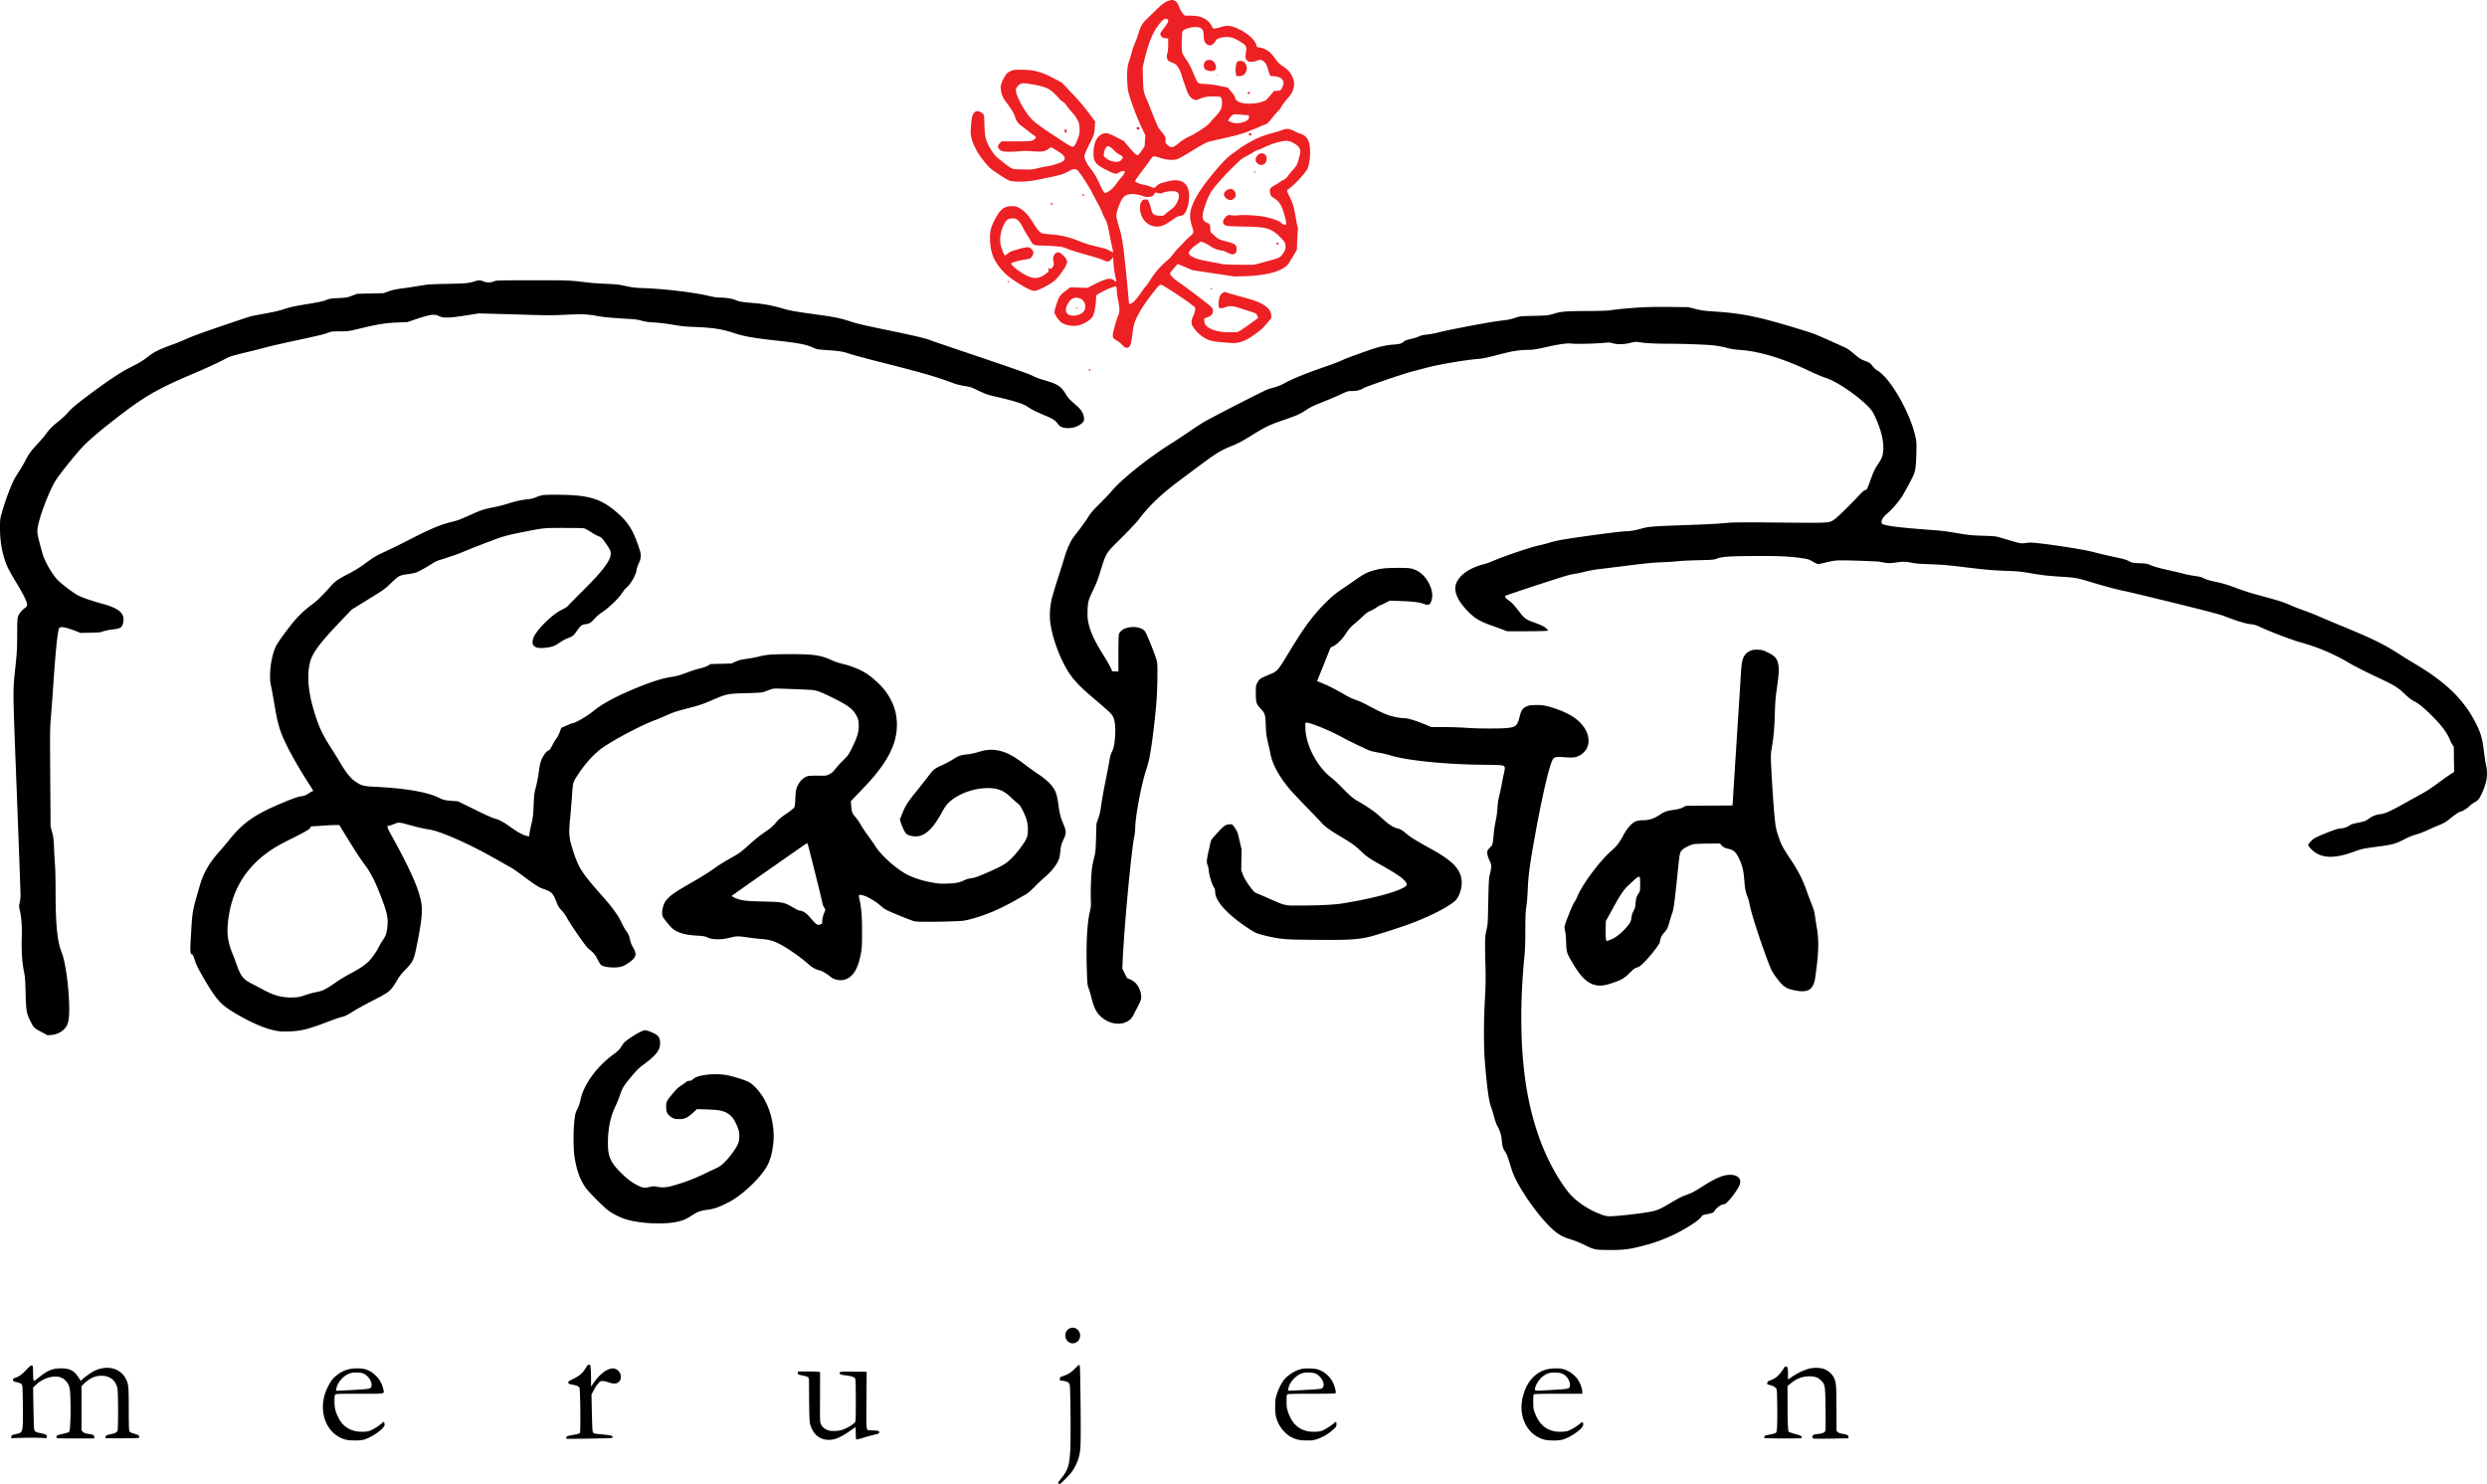
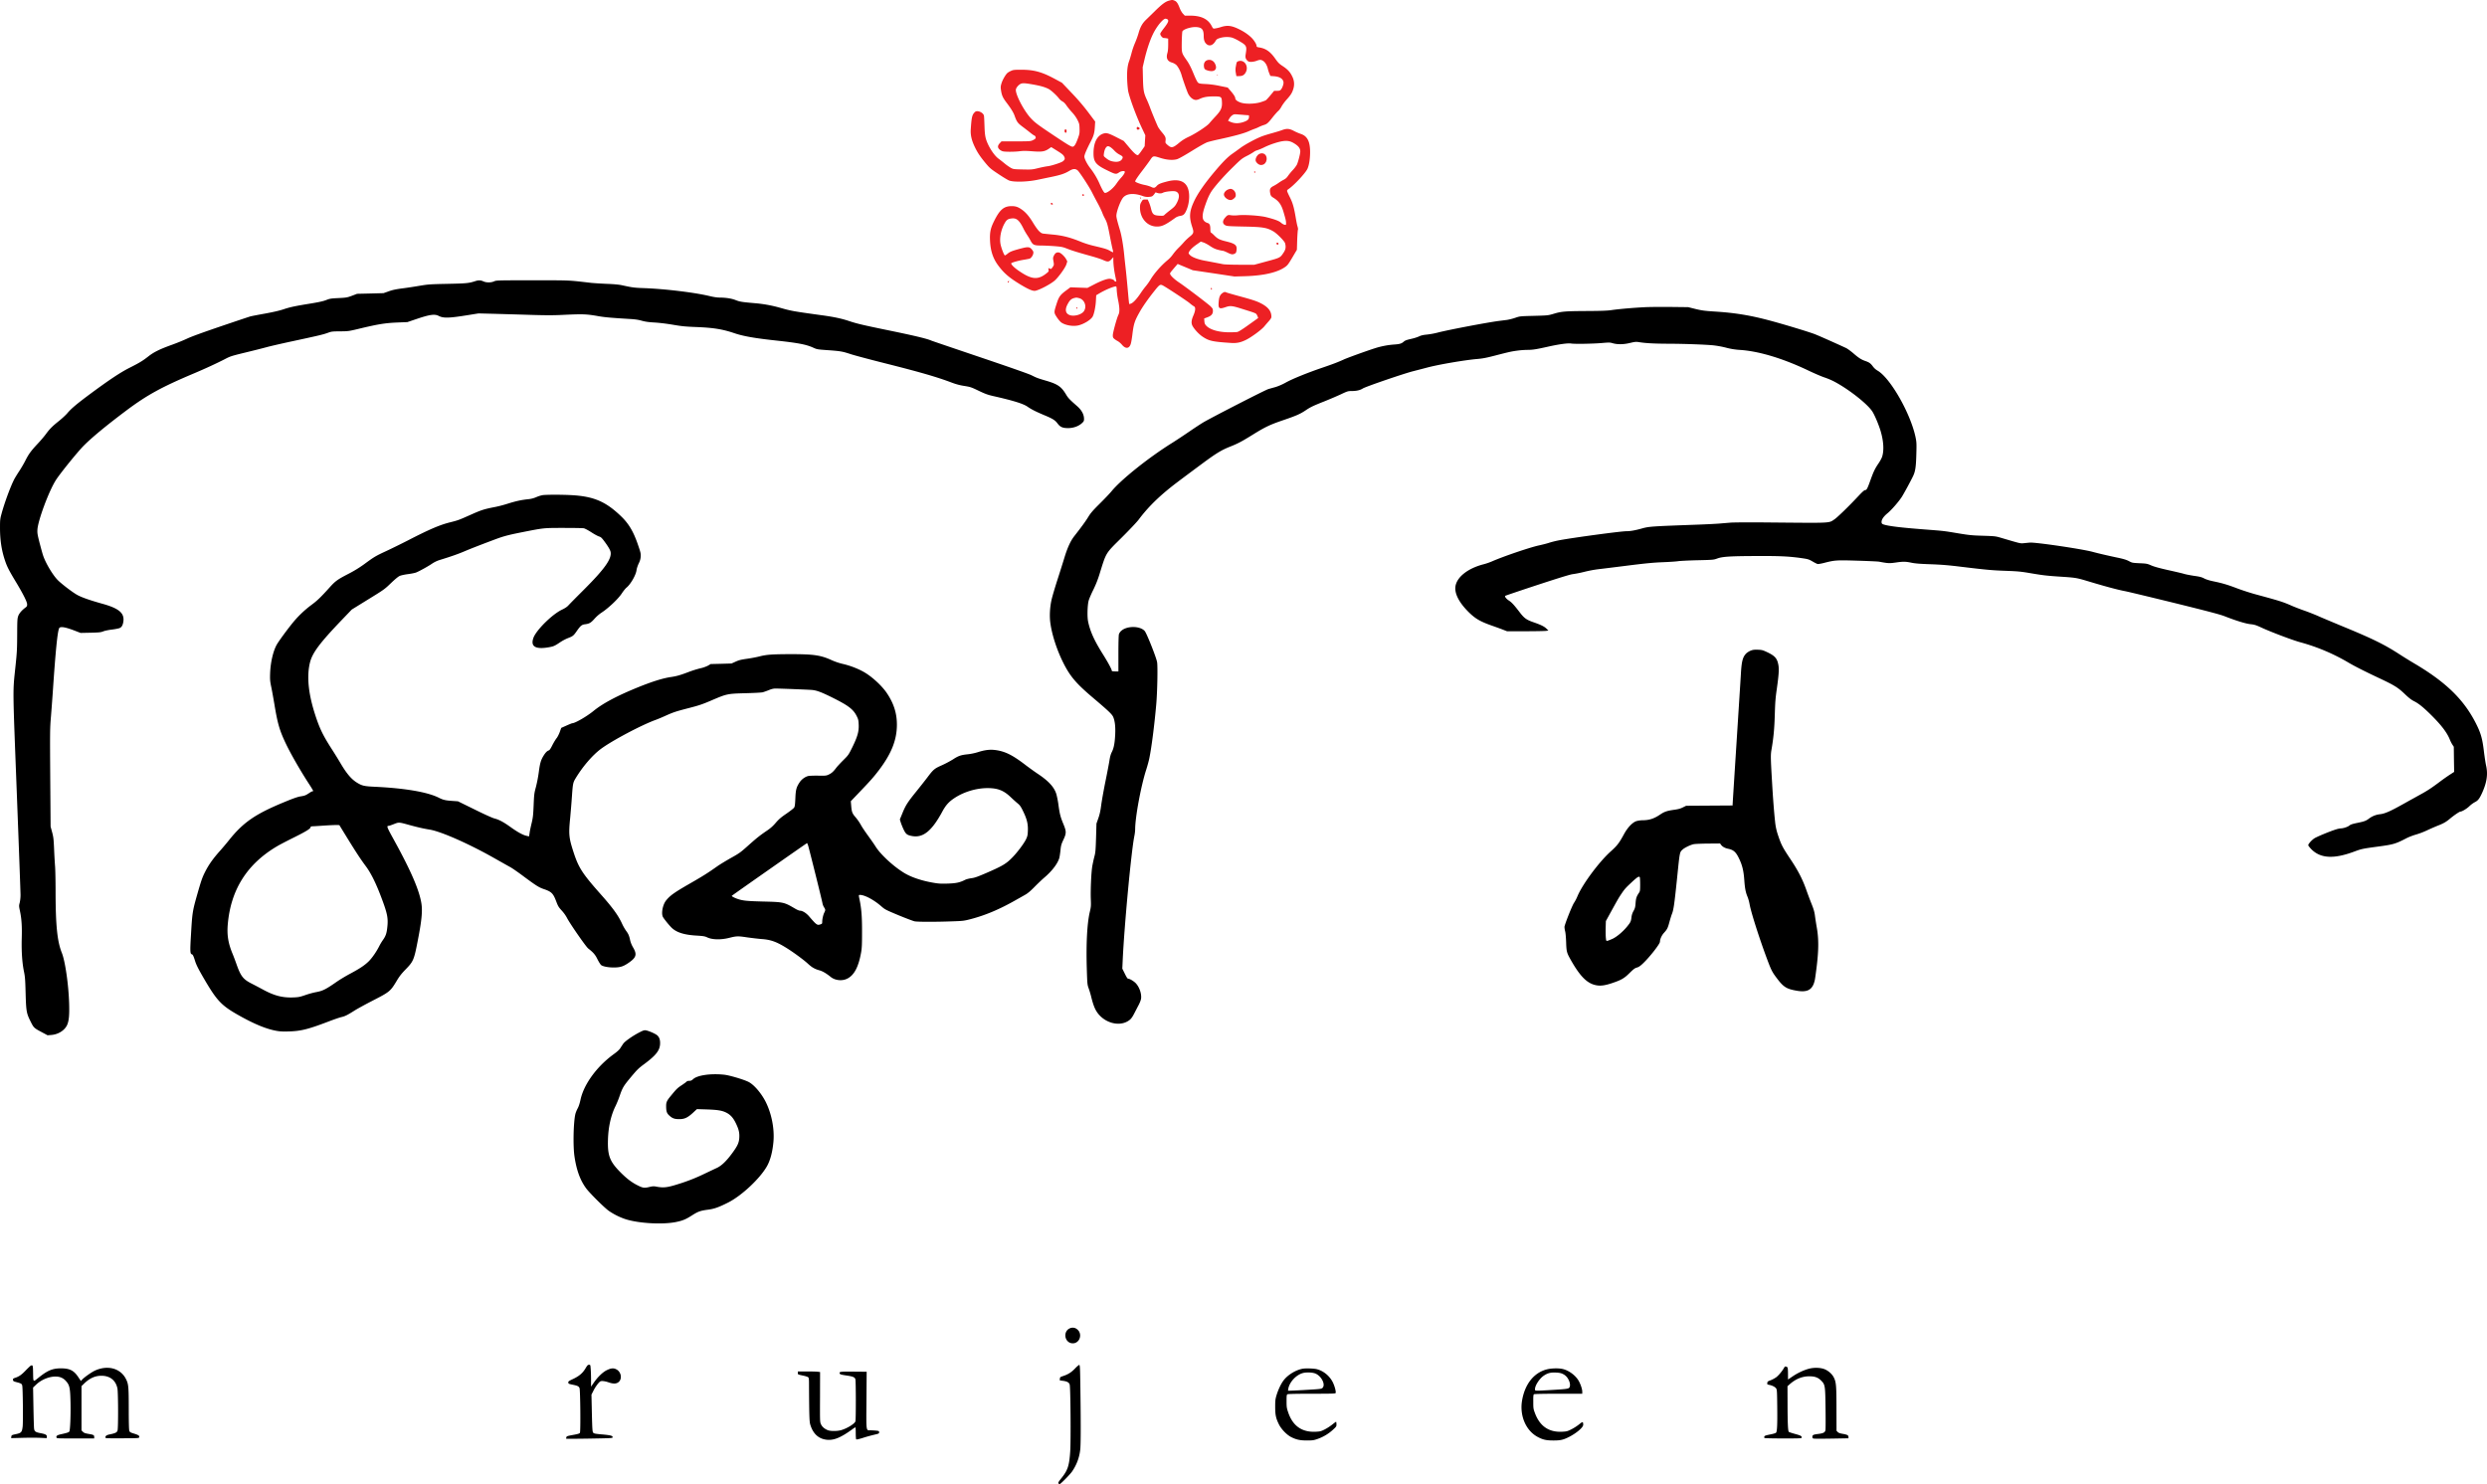
<svg xmlns="http://www.w3.org/2000/svg" id="New_Layer_copy" data-name="New Layer copy" width="4895.26" height="2921.8" viewBox="0 0 4895.26 2921.8">
  <defs>
    <style>      .cls-1, .cls-2 {        fill: #ed2024;      }      .cls-1, .cls-3 {        fill-rule: evenodd;      }    </style>
  </defs>
  <g>
    <path class="cls-1" d="M2301.2,1.2c-7.4,2-14.4,7.2-29.4,22.1-5,4.9-12,11.7-15.5,15.1-7.7,7.3-11.8,14.5-15.4,27.4a178.49,178.49,0,0,1-6.6,18.2,144.47,144.47,0,0,0-6.8,19.6c-1.6,6.1-3.8,13.5-4.9,16.5-3.4,9-4.6,20.5-3.9,38.2.4,8.8,1.4,18.8,2.2,22.3,4,16.6,16.4,49.8,27.1,72.2l6.4,13.6-.7,10.7-.6,10.8-5.6,8.1c-3.1,4.5-6.3,8.6-7.2,9.1-2.5,1.5-7.7-3-18.8-16.2l-9.6-11.4-13.5-6.9c-15.8-8.1-20.1-9.4-25.6-7.9-13,3.5-20.4,17.6-20.4,39.2,0,16.5,4.6,22.5,25.2,32.6,18.5,9.1,18.9,9.2,25.7,4.6,3.4-2.3,9.5-3.1,10.6-1.3.9,1.5-2.3,6.9-7.5,12.4a106.49,106.49,0,0,0-8.7,11.1c-6.3,9.4-17.5,18.5-22.7,18.5-1.8,0-5.6-6.5-11-18.8a147.36,147.36,0,0,0-18.4-30.5c-6.1-8-11.2-18.1-11.2-22.3,0-3.5,4.1-13.2,12.7-29.9,5.8-11.2,7.2-16.4,8-29l.6-10-13.5-18a423.22,423.22,0,0,0-32.7-38.2l-19.2-20.2-15.2-8.2c-24.7-13.2-40.2-17.4-64.7-17.4-14.1,0-16,.2-20.5,2.3a33.15,33.15,0,0,0-6.9,4c-3.7,3.3-9.7,13.7-11.7,20.4-1.8,5.9-1.9,7.6-1,13.6,1.6,10.5,3.5,14.6,11,24.6,8.3,10.9,13.5,19.2,15.7,25.5,4.3,12,6,14.4,15.1,21.3,4.8,3.6,12,9.1,15.8,12.2s7.5,5.6,8.1,5.6,1.6,1.1,2.2,2.4c1.3,2.9-.1,4.5-6.3,7.3-3.5,1.6-7.3,1.8-32.3,1.8h-28.3l-3.5,3.7c-4.3,4.7-4.5,8.4-.6,12.1a17.72,17.72,0,0,0,6.3,3.7c4.5,1.3,23.4,1.3,33.9-.1,6.4-.8,12.4-.8,24,.1,18.9,1.5,24.4.7,32.4-4.5l5.4-3.7,11.7,7.3c9.2,5.7,12,8,13.6,11.1,2.2,4.3,1.7,6.3-2.6,9.7-3.5,2.6-22.5,8.8-30,9.6-3.3.4-11.6,2-18.4,3.7-11.9,2.9-13.1,3-30.5,2.6s-18.3-.5-23.1-3a103.07,103.07,0,0,1-12.5-8.8c-4.1-3.4-9.6-7.7-12.2-9.6-9.3-6.9-21.3-26.2-24.9-40-1.5-5.8-2.1-12.3-2.5-24.4-.3-9.1-.7-17.9-1-19.7-1-6.5-13-11.8-17.5-7.8-5.8,5.3-6.9,9.6-8.5,34.1-.8,11.4,1.6,21.7,8,35.1,5.5,11.4,10.5,18.8,21.5,32.1,8,9.5,9.8,11,25.3,21.3,9.1,6.1,18.6,11.8,21,12.6,9.8,3.4,36.4,2.6,56.8-1.8,5.2-1.1,17.2-3.6,26.5-5.5,18.2-3.8,26.1-6.5,35.2-12,6.9-4.1,11.3-4.4,15.8-1,3.6,2.8,23,32.4,28.3,43.1,1.9,3.8,6.7,13.1,10.8,20.6a200.9,200.9,0,0,1,9.3,19,85.76,85.76,0,0,0,5.4,11.9c4.4,8.1,5.7,12.8,10.2,36.5,2,10.4,4.3,21.4,5.1,24.4s1.3,5.5,1,5.8-2.9-.8-5.8-2.5c-6-3.5-10.8-4.9-31-9.7a187.13,187.13,0,0,1-25.4-7.8c-21.8-9-37-12.9-56.4-14.7-6.3-.6-13.9-1.4-16.9-1.7-4.6-.4-6-1.1-10-4.8-2.6-2.4-7.7-9.5-11.6-16-8-13.3-14.8-21.3-22.9-26.9-7.2-5-11.7-6.5-19.1-6.6-16.2-.1-24.2,6.8-36.1,31.3-6.2,12.7-7.8,21.1-7.1,36.6.9,19.9,5.8,35,15.9,48.6,11.5,15.6,21.9,24.5,44.2,38,16.1,9.7,24.6,13.2,29.4,12.1,9-2.1,28.7-12.5,37.4-19.7,7.3-6.2,21.2-25.3,23.4-32.3l1.8-5.8-2.3-4.4c-2.9-5.3-10-12.1-13.7-13-4.5-1.1-7.7.7-10.2,5.7-2.1,4.3-2.2,5-1,11.6,1.2,7,1.1,7.2-1.6,11.3-1.8,2.7-3.2,4-4.2,3.6-4.9-2-4.7-2.1-3.9,1.4.6,2.8.3,3.6-2.1,5.7-18.3,15.5-30.9,14.5-57.7-4.2-8.1-5.7-13.7-11.3-13.7-13.8,0-1.3,12.2-4.9,22.9-6.8,6.4-1,12.4-2.2,13.3-2.5,2.8-.8,6.5-6,7.2-9.9.6-3,.3-4.2-1.9-7.1-5.1-6.7-7.7-6.9-24.6-2.4-15.4,4.2-19.5,5.8-24.1,9.7-2.2,1.8-4.5,3.3-5.2,3.3-1.6,0-7.3-14.8-8.7-22.6-2.2-11.8,1.1-28.5,8.3-40.9,3.8-6.8,6.7-8.6,14.5-9.3,9-.8,14.3,3.9,22,19.2a127,127,0,0,0,7.8,13.6c1.7,2.5,4.6,7.2,6.4,10.6,4.6,8.8,6.9,9.9,21.1,10,6.3,0,18.2.6,26.4,1.2,13.5,1.1,15.9,1.5,25,5.1,10,3.9,20.1,7,49.1,15.1,8.3,2.3,17.9,5.5,21.4,7.1,8.9,4.1,11.5,3.9,16.2-1.3l3.9-4.3v6a140.41,140.41,0,0,0,1.1,14.5c.9,7.4,1.6,11.4,4.5,25.2.6,2.3.4,2.6-1.5,2.1-1.1-.3-2.1-.9-2.1-1.4,0-1.5-5.8-3.9-9.5-3.9-5.6,0-17.1,4.3-30.9,11.5l-12.6,6.5-16.7-.6-16.8-.6-7,5.2c-13.3,9.8-15.6,12.9-20.4,28-5.2,16.3-5.2,16.7.8,25.9,3,4.5,6.9,9,9,10.4,8.5,5.6,23.6,8,34,5.3,11.2-2.9,24.3-11.2,27.6-17.5,2.8-5.4,5.7-19.8,6.2-30.6l.6-11.1,6.1-3.6c11.9-7.1,28-13.8,33-13.8.7,0,1.2,2.6,1.3,7.3a144.48,144.48,0,0,0,2.7,19.6c3.1,15,3.3,23.7.7,28.9-3.1,6.1-11.1,35.2-11.1,40.3,0,4.1.4,5.1,3.1,7.4a46.38,46.38,0,0,0,7,4.5,36.9,36.9,0,0,1,8,7c7.2,8.5,14.2,7.8,17.2-1.7.9-2.6,2.3-10.9,3.2-18.3,2.5-21,4.3-26.7,14.1-44.1,6.2-11.2,16.9-26.4,29.9-42.7,9.3-11.7,10.8-12.6,15.8-10.1,6.8,3.5,47.2,30.1,52.7,34.7a68.42,68.42,0,0,0,8.7,6.5c3.6,1.6,3.1,8.4-1.2,18.2-3.9,8.9-4.4,14.8-1.9,19.8,3.5,6.8,12.7,16.8,20.1,21.7,12.7,8.5,19.7,10,56.8,12.4,10.4.6,17.9-.9,28-5.8,10.9-5.2,31.7-20.5,37-27.2,2.2-2.7,6.1-7.2,8.7-10.1s4.8-6.2,4.9-7.5c.5-11.2-5.6-19.6-19.9-27.1-8.7-4.6-16.9-7.3-44.2-14.7-12.4-3.4-23.3-6.5-24.2-7-2.8-1.6-4.9-1.2-8.6,1.6-4.5,3.5-6.2,7.8-6.9,18-.9,12.1,1.2,13.5,13.3,9.4,9.8-3.4,12.9-3.1,34.9,3.9,27.1,8.5,25.4,7.8,27.8,12.7,1.1,2.4,1.9,4.5,1.6,4.8s-8.6,6.2-18.7,13.4c-11.6,8.4-19.6,13.4-22,13.9-2,.4-9.5.7-16.7.7-20.3-.2-36.8-5-44.4-12.8-2.8-2.9-3.5-4.5-3.9-9l-.4-5.4,6.1-2.3c7.9-2.8,11.1-6.4,11.1-12.5,0-4-.5-5-4.7-9.2-4.7-4.7-49.4-38.6-62.3-47.2-8-5.4-14.7-11.5-16.6-15.1-1.5-3-2.3-1.8,11.6-18.1l2.6-3,14.9,6.2,14.9,6.2,41.1,6.1,41,6.2,21.5-.6c35.7-1.1,62.8-7.3,78-18,4.9-3.4,6.6-5.7,14.4-18.9l8.9-15.1.6-19.3c.4-10.5,1.1-19.7,1.5-20.4s0-3.5-.9-6.4-2.4-10.7-3.5-17.3c-3.4-20.1-5.8-28.7-11.6-40.2-3-5.9-5.4-11.4-5.4-12.4s1.1-2.4,2.5-3.3c10.8-7.1,34-31.9,37.7-40.3,3.1-6.9,5-18.9,5.1-31.8.2-21.7-5.4-32.7-18.7-36.8a107.87,107.87,0,0,1-13.3-5.8c-8.9-4.7-14-5-23.4-1.5-3.5,1.3-12.3,4-19.6,6s-16.2,4.8-19.8,6.2c-11.1,4.1-32.8,15.8-41.9,22.5-4.7,3.5-11.8,8.6-15.8,11.4-9.7,6.8-18.9,16-35,35.1-20.1,23.8-34.1,44-41.2,59.6-8.8,19-9.6,30.2-3.7,48.6,4.1,12.4,3.7,13.7-5.3,20.9a105.65,105.65,0,0,0-10.7,10.3c-2.4,2.9-7.3,8-10.8,11.4a102.29,102.29,0,0,0-10.5,12.2,60.58,60.58,0,0,1-10.3,11.3c-13.1,10.8-26.8,26.4-34.3,39a114.59,114.59,0,0,1-8.6,12.2,154.27,154.27,0,0,0-10.7,14.4c-7.5,11.1-14.1,18.3-18.6,20.2-1.8.8-3.5,1.2-3.8.9s-1.3-10.5-2.4-22.8-2.8-30.6-3.9-40.8-2.8-24.8-3.5-32.5c-1.8-18.6-5.1-38-8.2-48.5-5.2-17.2-7.3-25.6-7.3-28.9,0-8.4,8.4-30.8,13.8-36.5,7.3-7.7,21.3-8.6,38.4-2.4a26.88,26.88,0,0,0,11.9,1.6c5.4-.4,6.6-.9,8.9-3.5a25.08,25.08,0,0,0,3.2-4.3c.3-1.1,1.1-1.1,3.8-.2,4.5,1.6,8.5,1.5,11.9-.3,4.5-2.3,20.4-3.9,24.6-2.5,7.7,2.5,8.7,10.6,2.7,22.2-3.3,6.4-4.8,8.1-12.8,14.3-5,3.8-10.1,8.1-11.4,9.4-2.1,2.2-2.8,2.3-10.6,1.9-11.2-.6-13.7-2.8-16.4-14.8a92.82,92.82,0,0,0-3.7-11.3l-2.6-5.7h-4.8c-4.7,0-4.9.1-7.6,4.7-2.3,3.9-2.8,6-2.8,11.3,0,21,14.5,37.2,33.3,37.2,10.2,0,16.9-3.2,37-17.7a23.42,23.42,0,0,1,8-3.1c6.4-.9,8.7-2.6,11.7-8.4,4.4-8.6,6.8-19.5,6.8-30-.1-26.7-14.9-36.9-43.2-29.6-13.8,3.6-17.4,5.1-21,9.2-3.6,3.9-5.6,4.2-11.2,1.3a67.84,67.84,0,0,0-12.2-3.6c-8.1-1.5-18.7-5.5-18.7-7,0-1.8,5.2-9.6,14.6-21.8,5.5-7.2,12.2-16.3,14.9-20.3,5.8-8.6,5.9-8.6,20.1-4.1,12.5,4,24.5,4.9,32.8,2.5,3.6-1.1,14.2-7,29.7-16.6,14.5-9,26.5-15.7,30.2-16.9,3.4-1.1,13.6-3.7,22.7-5.6,30.6-6.7,47.7-11.3,58.1-15.8,5.7-2.5,11.5-4.8,12.9-5.2a68.48,68.48,0,0,0,7.4-3.2,74.49,74.49,0,0,1,9.6-3.9c6.4-1.9,8.8-4,17.6-15.3,4.2-5.3,9.2-10.9,11.1-12.5s4.7-5.5,6.4-8.7,6.1-9.3,9.9-13.5c8.3-9.1,11.2-13.8,13.5-21.8a32.07,32.07,0,0,0-2.3-23.8c-4-8.6-9-14-18.7-20.4-7-4.6-9.1-6.7-14.9-14.9-9.8-13.9-18.6-20-31.9-22-3.7-.6-4.7-1.1-4.7-2.7,0-3.1-3.9-9.8-8.8-15.1-6-6.3-14.5-12.4-24.7-17.5-15.5-7.7-23.7-8.8-36.5-4.8a72.33,72.33,0,0,1-11.6,2.8c-4,.6-4,.5-6.8-4.8-7.3-13.9-20.8-20.4-42.5-20.4h-10.4l-3.6-3.8c-2.1-2.2-4.8-6.8-6.5-11.2-3.7-9.5-6-12.9-10.2-14.6-3.9-1.6-4.5-1.6-10.6,0Zm-3.7,36.6c3.9,2.1,2.3,6.4-7,18.3-3.3,4.3-6.3,8.7-6.6,9.8-.9,2.8,3.9,8.9,6.9,8.9a40,40,0,0,1,5.5.6l3.1.6V87.5c0,7.6-.5,13.4-1.6,17-2.9,10,0,16.1,9.1,18.7a23.83,23.83,0,0,1,8.5,4.7c3.8,3.9,8.3,12.5,10.5,20.5,2.5,8.8,10.5,31.3,12.7,35.9,3.8,7.5,9.9,12.5,15.6,12.5a21,21,0,0,0,7-2c7.5-3.6,15.1-5,27.8-5,15,0,15.7.5,16.2,11.3.6,11.1-2,16.7-12.8,28.2-4.8,5.1-10.2,11.2-12,13.4-4.5,5.5-26,19.7-40.1,26.4a84.79,84.79,0,0,0-18.7,11.5c-12.7,10.7-15.8,11.4-23.1,5.1-4.6-4-4.8-4.3-4.3-8.5.7-6.4-.2-8.5-6.9-16.5a93.12,93.12,0,0,1-7.6-10.3c-2.3-4.5-11.9-27.5-15.8-38.1-1.8-5-4.9-12.6-7-17-5.7-12.6-6.6-17.5-7.2-41.5l-.5-21.5,3.5-15c4.3-18.4,10.4-37,16.2-49.1,7.2-15.4,20.1-31.4,25.3-31.4A10.86,10.86,0,0,1,2297.5,37.8Zm66.2,17.7c4,2.4,5.6,6.7,5.6,15.6.1,7.5,1.6,12.1,5.3,15.4,5.6,5.2,12.6,3.1,17.6-5.2,2.4-4,3.4-4.7,9.1-6.5,7.7-2.4,18.2-2.6,24.8-.4a87.59,87.59,0,0,1,11.8,5.7c16.3,9.5,16.7,10.3,13.9,27.4-.8,5.4,0,8.4,3.2,11.6,2.2,2.2,3.6,2.7,7.8,2.7a35.41,35.41,0,0,0,10.4-2c6.7-2.6,9.1-2.5,13.3.3,4,2.7,7.4,8.4,9,15.2a63.24,63.24,0,0,0,3.1,9.6l1.9,4.6,7.5.6c11.8,1,18.4,5.7,18.4,13,0,3.7-2.8,10.8-5.2,13.4-1.7,1.9-3.2,2.3-7.7,2.3h-5.6l-7,8.5c-3.9,4.7-8,9.2-9.2,10s-6.2,2.6-11,4.1c-11.9,3.4-29.7,3.7-38.7.5-6.8-2.4-10.6-5.5-10.6-8.6,0-2.6-3.4-7.8-10.1-15.5l-4.8-5.5-15.8-3.2a178,178,0,0,0-27.8-3.7c-9.5-.4-12.5-.9-14.4-2.4-1.7-1.2-4.7-7.1-9.3-18.3s-8.6-19.1-12.6-24.9c-11.1-16-10.7-14.7-10.5-36.8.2-10.9.8-20.2,1.3-21.3,1.5-2.7,7.5-5.5,15.6-7.3C2351.3,52.5,2359.3,53,2363.7,55.5ZM2033.2,166.3c15.1,2.7,23.6,5.1,31.1,9,4.8,2.6,15.7,12.5,20.4,18.8a24.21,24.21,0,0,0,6.7,5.7c2.6,1.3,5.4,4.2,8.1,8.3a145,145,0,0,0,11.1,13.5,66.81,66.81,0,0,1,10.4,14.8c3.4,6.9,3.7,8.1,3.9,17.2s-.1,10.5-3.7,20.1c-4,10.9-6.8,15.1-10.1,15.1-3,0-10.4-4.5-37.1-22.3-30.3-20.2-36.6-24.9-44.2-32.9-14.4-15-32.2-49.5-30.1-58,.9-3.3,4.4-7.6,8.1-9.9C2011.9,163.2,2016.1,163.3,2033.2,166.3Zm417,60.1,8.2.6v3.5c0,4.8-3.4,7.5-12.6,10.3-8.9,2.6-16.7,2.3-24.1-1l-4.5-2,2.4-4.2a21.91,21.91,0,0,1,5.8-6.6c3.1-2,4.3-2.3,10-1.8C2439,225.5,2445.6,226,2450.2,226.4Zm95,54.6c10.2,5.8,14.2,10.6,14.2,17.1,0,4.8-4.4,21.6-6.9,26.5a64.22,64.22,0,0,1-8.4,10.8,112.46,112.46,0,0,0-9.2,11.3,20.41,20.41,0,0,1-8,7.1,81.14,81.14,0,0,0-10,6.1,86.24,86.24,0,0,1-10.3,6.3c-6.2,3.1-7.7,6-6.7,12.6.9,6.1,1.9,7.6,6.8,10.6,10.6,6.6,15.5,13.5,19.7,27.9,4.4,15,4.9,17.4,5,21.9,0,3.8-.1,3.8-3.1,3.2-1.8-.3-4.8-2.1-6.9-4-4-3.6-12.4-6.7-29.5-11-12.2-3-42.3-5-55.4-3.6a58.25,58.25,0,0,1-13.3,0c-5.8-1.1-7.2-.6-11.6,4.5-5.6,6.3-5.6,11.8-.2,14.9,3.3,2,5.7,2.1,36,2.8,38,.7,46.1,2,59,9.5,7.1,4.1,21.8,19,23,23.2,2.1,7.5,1.3,12.4-2.9,18.7-6.7,10.1-6.6,10-33.3,17.2l-24.3,6.6h-28c-15.4,0-30.5-.5-33.5-1.1s-10.2-2-16-3.1-14.3-2.8-19-3.6c-13.9-2.5-25.7-6.9-29.8-11-3.2-3.1-3.4-3.8-2.5-5.9,2-4.3,7.2-9.5,15.5-15.3l8-5.6,5.1,1.7c2.9.9,8.8,4.1,13.2,7.1,6,4,10,5.9,15.9,7.4a81.49,81.49,0,0,0,9.6,2c.9,0,4.8,1.6,8.7,3.5,7.9,3.9,10.1,4.2,14.3,2,2.5-1.3,2.9-2.3,3.6-7.1,1.1-9.5-2.6-12.6-20.7-17-12.9-3.2-16.7-5.1-23.5-12-3-3-5.9-5.4-6.4-5.4s-1-2.6-1-5.9c0-8.8-1.4-11.9-6-13.1a14.44,14.44,0,0,1-6.4-4.1c-4.2-5-3.7-13.1,2-29.8,5.2-15.3,9.5-24.3,15.2-31.9,9.1-12.1,24-28.7,39.9-44.2,15.7-15.4,17.5-16.9,27.3-21.9a125.35,125.35,0,0,0,13.3-7.7,20.77,20.77,0,0,1,7-3.4,111.26,111.26,0,0,0,14.2-6c10.8-5.3,26.5-10.5,36-11.9,8.4-1.2,14.1-.3,20.3,3.1Zm-359.3,8.8a53.52,53.52,0,0,1,7.7,6.9,39.54,39.54,0,0,0,9.5,7.4c6.9,3.5,7.8,4.8,5.9,8.5-2.3,4.4-7.7,6.6-14.8,5.8-7.3-.7-11.7-2.6-17.4-7.3-4.6-3.7-4.6-3.7-3.9-8.7,1.1-8.7,4.5-14.6,8.3-14.6A13.59,13.59,0,0,1,2185.9,289.8Zm-62,297.1c11,2.8,16,16.7,9.4,26-4.5,6.3-18.2,10.3-26.8,7.7-9.1-2.7-11-10.6-5.2-21.5,5-9.4,8.3-11.9,17.4-13.2A37.43,37.43,0,0,1,2123.9,586.9Z" />
    <path class="cls-1" d="M2374.3,119.3c-3.5,1.9-5.3,6.5-4.6,11.7s1.9,6.4,9.2,8.3c12.5,3.2,18.4-3.8,12.3-14.7C2387.6,118.2,2380.4,116,2374.3,119.3Z" />
    <path class="cls-1" d="M2436.7,120.8c-2.4,1-2.7,1.8-4.2,10.4a31.81,31.81,0,0,0,0,12.3l1.1,6.3h5.2c6.2,0,9.3-1.5,12.3-5.8C2459.4,131.6,2449.5,115.7,2436.7,120.8Z" />
    <path class="cls-1" d="M2395.2,148.5a2,2,0,0,0,1.9-.1c.4-.3-.2-.6-1.3-.5S2394.4,148.2,2395.2,148.5Z" />
-     <path class="cls-1" d="M2456.6,182c-1.9,1.9-1.4,2.8,1.3,2.8,1.8,0,2.5-.5,2.5-2C2460.4,180.6,2458.4,180.2,2456.6,182Z" />
    <path class="cls-1" d="M2095.4,257.7c0,1.6.6,3.1,1.4,3.4,1.9.8,2.6-.1,2.6-3.5,0-2.1-.5-2.8-2-2.8S2095.4,255.5,2095.4,257.7Z" />
    <path class="cls-1" d="M2478.2,303.3c-3.5,1.9-6.8,7.5-6.8,11.5,0,2.3.9,4.1,3.4,6.6,8.1,8.1,19.9,1.1,18.3-10.9C2492.1,303,2485.1,299.6,2478.2,303.3Z" />
    <path class="cls-1" d="M2468.8,337.9a2.09,2.09,0,0,0,.5,2.2c.8.8,1.1.5,1.1-1.1C2470.4,336.6,2469.9,336.2,2468.8,337.9Z" />
    <path class="cls-1" d="M2416.9,373.2c-4.5,2-7.8,6.1-7.8,9.6,0,5.1,7,11,13.2,11,2,0,4.3-1.1,6.6-3.1,2.8-2.5,3.5-3.8,3.5-6.8,0-6.5-5.1-12.2-10.8-12.1A22.72,22.72,0,0,0,2416.9,373.2Z" />
    <path class="cls-1" d="M2512.4,479.3c0,.8.2,1.5.4,1.5a15.63,15.63,0,0,1,2,.6c1.2.4,1.6,0,1.6-1.5s-.6-2.1-2-2.1C2513.3,477.8,2512.4,478.5,2512.4,479.3Z" />
    <ellipse class="cls-2" cx="2119.4" cy="606.3" rx="1" ry="1.5" />
    <path class="cls-1" d="M2238.1,250.5a3.61,3.61,0,0,0-.7,2.4c0,2.4,3,3.3,4.9,1.4,1.5-1.5,1.4-1.8-.3-3.1C2239.8,249.6,2239,249.5,2238.1,250.5Z" />
-     <path class="cls-1" d="M2458.8,263.2c-2.2,1.7-1.9,2.2,2,3.2,2.5.6,2.8.5,2.3-1a9.72,9.72,0,0,1-.7-2.7C2462.4,261.4,2461.1,261.6,2458.8,263.2Z" />
    <path class="cls-1" d="M2130.4,383.9c0,2.2,2.5,2.6,3.3.5.3-.8-.2-1.6-1.4-1.9C2130.9,382.1,2130.4,382.5,2130.4,383.9Z" />
    <path class="cls-1" d="M2243.9,389.8a2.34,2.34,0,0,0,1.6,1c.6,0,.7-.5.4-1a2,2,0,0,0-1.6-1C2243.7,388.8,2243.6,389.2,2243.9,389.8Z" />
    <path class="cls-1" d="M2069.1,399.5a1.85,1.85,0,0,0,1.3,3.3c1.1,0,2-.4,2-.9C2072.4,400.6,2069.8,398.7,2069.1,399.5Z" />
    <path class="cls-1" d="M1984.4,553.8c-1.1.7-1.2,1.2-.4,2s1.3.6,1.7-.9a17.65,17.65,0,0,0,.4-2.1A15.26,15.26,0,0,0,1984.4,553.8Z" />
    <path class="cls-1" d="M2383.4,568.2a2.82,2.82,0,0,0,1,2.1c.6.3,1-.3,1-1.4s-.4-2.1-1-2.1S2383.4,567.4,2383.4,568.2Z" />
-     <path class="cls-1" d="M2143.4,727.7c0,1.2.6,2.1,1.5,2.1s1.5-.4,1.5-.9a4.12,4.12,0,0,0-1.5-2.1C2143.6,725.8,2143.4,725.9,2143.4,727.7Z" />
  </g>
  <g>
    <path class="cls-3" d="M935.4,553.5c-12.7,4.1-17.1,4.5-54.5,5.3-34.6.7-38.1,1-55,3.8-9.9,1.7-25.4,4.1-34.5,5.2-12.5,1.7-18.9,3-26.5,5.8l-10,3.5-26,.7-26,.6-10,3.8c-9.5,3.5-10.9,3.8-26.5,4.6-15,.7-17.2,1.1-24.1,3.8-5.5,2.2-13.8,4.1-29.5,6.7-32.1,5.2-41.6,7.2-54.8,11.6-7.7,2.6-20.3,5.5-36.2,8.4-13.4,2.4-26.3,4.9-28.6,5.5s-28.6,9.4-58.3,19.5c-36.4,12.4-58.1,20.3-66.6,24.3-7,3.3-20.5,8.8-30,12.2-23.9,8.6-35.6,14.4-46.4,22.9s-17.4,12.5-36,21.9c-18.4,9.2-39.8,23.4-78.5,52-26.5,19.7-37.2,28.7-45,38-2.8,3.3-10.1,10.1-16.3,15.1-13.2,10.5-18.4,15.8-26,26.2-3.1,4.2-10.2,12.6-15.8,18.5-13.3,14.2-18,20.7-24.4,33.4-2.9,5.8-8.5,15.3-12.4,21.2s-8.1,12.9-9.5,15.5c-7.7,15.2-18.9,45.7-24.8,67.2-3,10.9-3.2,12.6-3.2,28.6,0,23.5,3,43.8,9.6,63.5,4,12.2,7.7,19.6,20.6,41,15,24.8,23.2,41,23.2,45.9,0,3.3-.5,4.3-3.2,6.3-7.3,5.4-12.6,11.6-14.4,16.9-1.7,4.8-1.9,9-2,36.9-.1,27.7-.5,35.1-3.3,61.5-5.5,52.8-5.7,35.1,2.5,248.5,4.1,106.4,7.4,197.5,7.4,202.3a71.06,71.06,0,0,1-1.6,15c-1.6,6-1.6,6.6.5,16.5,3.2,15,4.2,30,3.5,53.2-.7,24.9.7,47.8,4.2,65,2.3,10.9,2.7,16.4,3.4,43,1,36.1,1.7,39.9,9.7,56,6.5,12.9,6.5,12.9,23.6,22l9.9,5.3,7.4-.6c13.4-1,25.8-8.7,30.8-19,3.8-8,5-19.2,4.3-42.6-1.1-37-7.7-83.4-14.4-100.1-9.1-22.9-12.2-53.9-12.3-121.5,0-20.9-.5-43-1-49s-1.4-21.1-1.9-33.5c-.9-20.2-1.3-23.6-3.9-33.5l-3-11-.7-96c-.6-91.6-.6-97.1,1.4-120.5,1.1-13.5,2.7-35.1,3.6-48,5.4-80.7,9.3-120,12.6-126.1,2.1-4,12.1-2.3,31.7,5.3l10.4,4,19.6-.4c17.1-.4,20.4-.8,24.9-2.6,2.9-1.2,10.5-2.8,17.2-3.6s13.6-2.2,15.5-3.1c4-1.9,6.1-5.8,7.1-13.1,2.1-16.3-8.8-25.5-40.9-34.5-24.9-6.9-42.2-13-50.3-17.7-9.9-5.6-30.7-21.6-38.2-29.2-9.9-10.1-24.1-34-28.9-49-1.2-3.6-4.2-14.6-6.8-24.5-4.1-16.3-4.5-18.8-4.1-26,1.3-18.4,22.6-75.7,36.2-97,8.3-13.1,42.7-55.6,55-68,16.3-16.4,44.8-39.9,83.7-69.1,40.9-30.6,69.7-46.4,133.8-73.4,22.3-9.4,44.9-19.9,60.2-27.8,10.7-5.6,12.9-6.3,40.8-13.1,16.2-3.9,35.1-8.7,42-10.6s30.4-7.3,52.4-12c49.7-10.7,58.2-12.7,67.6-16.1,7-2.6,8.7-2.8,24-2.9,15.7-.1,17.4-.4,33.5-4.2,40.7-9.9,54.9-12.2,79.5-13.2l19.5-.8,16.5-5.6c27.3-9.3,37.1-10.7,45.1-6.6,9.4,4.8,20.2,4.5,57.9-1.6l20.5-3.3,31.5.8c17.3.5,49.4,1.4,71.2,2.1,30,.9,45.4.9,63,0,40.1-1.9,46.7-1.7,71.8,2.8,11.3,1.9,24.7,3.1,58,5.1,12.5.7,18.7,1.6,25.5,3.5s13,2.9,25.5,3.6c9.8.6,24.7,2.4,36.8,4.5,16.9,2.9,24.3,3.6,45,4.4,33.4,1.3,51.9,4.2,74.6,11.9,17.8,6.1,40.4,10.1,82.1,14.6,44.2,4.8,59.5,7.7,73.6,14,7.6,3.5,8.4,3.6,28.1,5,25.6,1.8,29.7,2.5,46.3,8,7.4,2.4,37,10.3,65.6,17.5,71.3,18,104,27.4,134.2,38.9a115.33,115.33,0,0,0,23.5,6.1c11.9,1.9,13.6,2.5,28.2,9.5,13,6.2,17.7,7.9,29,10.5,38.9,8.8,58.2,14.8,66.8,20.6,8.1,5.6,15.7,9.5,33.2,16.9,16.8,7,21.5,10,26.3,16.5,5.2,6.9,9.8,8.9,20.4,9,11.6,0,22.7-4.3,29.3-11.5,2.1-2.2,2.5-3.5,2.3-7.8-.4-8.2-5-16.5-13.5-23.9-14.6-12.8-17.8-16.1-21.7-22.7-9.2-15.5-16.3-20.5-38.1-27-17.4-5.1-19.9-6-30-11.1-5.4-2.7-42.4-15.7-101-35.5-50.9-17.2-94.2-31.9-96.3-32.8-9.6-4.1-33.7-9.8-89.2-21.2-45.1-9.3-57.5-12.2-73-17.4-14.8-4.9-30.3-8.2-55-11.5-54.8-7.6-58.4-8.2-80.4-14.5a262.7,262.7,0,0,0-50.6-9.1c-24.4-2.1-28.8-2.8-36.9-6s-18.9-4.9-32.1-5c-4.3,0-11.7-1.1-19-2.9-29.3-7.1-88.2-14.2-129.7-15.7-18-.6-22.8-1.2-41.8-5.4-6.7-1.5-15.8-2.4-31-3-11.8-.5-25.5-1.4-30.5-1.9-46.7-5.4-39.3-5.1-115.5-5.1-69.5,0-71.6.1-75.9,2.1-6.1,2.7-15.2,2.7-21.1,0C946.2,551.5,941.7,551.4,935.4,553.5Z" />
    <path class="cls-3" d="M3236.9,604.8c-21.8,1.1-50.1,3.5-65,5.7-8.3,1.2-20.6,1.7-50,1.8-42.3.3-48.4.8-64.6,5.7-10.2,3-11,3.1-37.9,3.8-27.5.7-27.5.7-36.7,3.8a108.16,108.16,0,0,1-16.5,4.2l-15.8,2c-23.6,3.1-100.5,17.7-121,23.1a152.56,152.56,0,0,1-21.1,3.8c-7.1.7-11,1.6-15,3.5-3,1.5-10.3,3.8-16.3,5.1-8.4,1.9-11.5,3.1-14.1,5.4-4.3,3.8-7.9,4.8-19.5,5.6a164.8,164.8,0,0,0-37.5,7.4c-18,5.8-54.2,18.9-61,22.1-11.7,5.3-21.1,8.9-42.2,16.1-29.3,10-58.5,21.8-72,29.3a113.27,113.27,0,0,1-19.8,8.7c-4.4,1.2-10.9,3-14.5,4.1-6.3,1.9-109.7,54.9-127.5,65.3-4.9,2.9-17.3,11-27.5,18s-25.7,17.3-34.5,22.8c-45.5,28.4-99.3,71.3-118.6,94.5-3.9,4.8-14.7,16.1-23.9,25.2-13.5,13.4-17.7,18.3-22.4,26-5.2,8.5-13,19.2-27.9,38.3-7,9.1-12.9,22-18.8,41.2-2.8,9.3-9.1,29.2-13.9,44.1s-10,32.5-11.5,39c-3.3,14.6-4.3,31.4-2.6,44.9,3,23.5,12.8,53.9,25.6,79.5,13.5,26.9,25.4,40.9,59,69.3,30.1,25.5,36.9,32,39.3,37.4,3.3,7.8,4.6,18.9,3.9,34.1-.8,17.1-2.7,27.2-6.6,34.8-2.1,4.1-3.5,9-4.6,15.9-.8,5.5-4.4,24.4-8,42s-7.3,38.8-8.4,47c-1.4,11-2.9,17.8-5.6,25.5l-3.7,10.5-.8,28c-.8,25.2-1.1,28.9-3.4,37.5-1.4,5.2-3.2,13.8-4.1,19-2,12.3-3.5,46.6-2.8,64.5.5,12.8.4,15-2.1,25.4-5.2,22.3-7.3,62.8-5.8,111.6.9,30.2,1.1,31.3,3.7,38.5,1.5,4.1,3.6,11.1,4.7,15.5,3.6,14.8,6.7,23.4,10.9,30,13.2,20.9,41.1,30.1,60.1,19.8,6.5-3.5,9.3-6.8,14.2-16.4,2.4-4.6,6.1-11.8,8.4-16.1s4.4-9.8,4.8-12.5c1.3-9.1-2.8-21.9-9.8-29.8-3.5-4.1-12.2-9.5-15.3-9.5-1.5,0-3.2-2.4-6.9-10l-4.9-9.9.7-15.3c3.1-68.8,17-216.9,23.1-246.3a78.65,78.65,0,0,0,1.5-13c0-23.4,11.4-84.9,21.6-116.6,2.4-7.5,5.3-17.9,6.3-23.1,4.3-20.9,10.1-65.9,13.6-106.3,2.1-23.2,3.1-73.8,1.7-82.5-1.4-9-20.5-57.1-24.4-61.5-8.9-10.2-34.3-10.6-45.7-.8a16.34,16.34,0,0,0-5.1,7.1c-.6,2.2-1,17.7-1,38.4v34.8h-6.5c-4.6,0-6.5-.4-6.5-1.3,0-2.7-7.1-15.8-17-31.7-17.4-27.6-25.4-45.3-29.6-65-2-9.4-1.4-32.5,1.1-41.5.9-3.3,4.9-12.8,9-21a208.49,208.49,0,0,0,12-30c14-45,11.3-40.5,44-73,15.1-15,30-30.8,33.5-35.5,15.1-20.2,32.6-38.3,55.3-57.2,11-9.2,21.3-17,70.2-53.3,27.2-20.1,37.5-26.4,55.3-33.4,14.7-5.9,22.3-9.9,43.2-22.9,25-15.5,33.8-19.7,60-28.7,25.9-8.8,33.8-12.3,44.1-19.2,10.1-6.8,14.7-9,37.6-18.1,10.9-4.4,25.7-10.7,32.9-14.1,12.1-5.7,13.5-6.1,20.1-6.1,10,0,16.9-1.6,22.3-5,5.5-3.6,81.4-29.6,99.4-34.1,6.7-1.7,18.6-4.8,26.6-6.9,22.1-6,74.6-15,99.5-17.1,9.8-.8,17.8-2.3,32.5-6.1,30.5-7.9,34.8-8.8,46-10.3a174.89,174.89,0,0,1,19.5-1.5c11.1,0,16.8-.9,42-6.5,21.1-4.7,38.4-7.1,44.9-6,7,1.1,41.8.5,58.9-.9,15-1.3,17.3-1.3,22,.1,9.6,2.9,21.7,2.8,34.5-.3,10.8-2.5,11.8-2.6,19.5-1.4,13.2,2,29.5,2.8,57.7,2.9,30.5.1,71.5,1.6,87.5,3.2a193.29,193.29,0,0,1,24.4,4.5,135.28,135.28,0,0,0,28,4.5c37.9,2.6,85.4,17.1,136.2,41.5,10.8,5.1,23.9,10.7,29,12.4a150.89,150.89,0,0,1,18,7.4c27.9,14.2,66.4,44,76.7,59.6,4.5,6.7,13,26.7,16.7,39.5,5.6,19.3,6.7,36.9,2.9,49.4-.8,2.8-4,8.8-7,13.2-7.3,10.8-9.7,15.7-16.1,33.3-6.1,17.1-7.5,19.6-10.5,19.6-1.5,0-5.5,3.5-12.7,11.2-19.7,21.1-41.6,42.3-47.9,46.6-11.4,7.5-4,7.1-125.7,6-39.2-.4-71.8-.2-78.5.3-6.3.5-16.7,1.4-23,1.9s-24.3,1.4-40,2c-95.6,3.5-97.3,3.6-113,8-12.4,3.4-21.4,5-29.1,5-10.9,0-100.7,12.1-130.5,17.5a192.48,192.48,0,0,0-20.9,5c-3.8,1.4-13.3,3.8-21,5.5-17.9,3.9-69.3,21.4-92,31.3a119.09,119.09,0,0,1-16.5,5.7c-30.9,7.9-52.8,25-55.6,43.6-2,13.8,6.8,31.3,25.2,49.8,13.7,13.7,23.1,19.2,46.9,27.6,6.6,2.3,16,5.7,20.9,7.6l8.8,3.4,35.7-.1c19.6,0,37.8-.4,40.6-.7l4.9-.7-3.7-3.6c-4.5-4.4-11-7.6-25.1-12.5-14.3-4.9-18.6-8-27.4-19.4-11.3-14.8-16-19.9-21.7-23.6-5.4-3.6-8.6-7.8-6.9-9.3.5-.4,29-10.1,63.4-21.4,44.6-14.6,64.5-20.7,69.3-21.2a227.33,227.33,0,0,0,23-4.6,251.35,251.35,0,0,1,26.2-5c5.5-.6,31.4-3.8,57.5-7.1,37.3-4.7,52.4-6.1,70.5-6.8,12.7-.5,26.2-1.4,30-2s21.2-1.5,38.5-1.9c31-.7,31.6-.8,39-3.5,10-3.7,26.4-4.7,80.5-4.8,42.6-.2,61.1.7,85.5,4.2,12.4,1.8,14,2.3,21.1,6.4,4.2,2.5,8.8,4.8,10.1,5.1s7.5-.7,13.8-2.4c20.1-5.1,23.7-5.4,65-4.1,20.6.6,39.8,1.5,42.5,2,17.4,3.3,19.9,3.4,32.1,1.7,15.1-2.2,19.7-2.1,31.4.3,7.1,1.5,16.7,2.3,37.5,3,21.7.8,35.4,1.9,60.5,5,49.6,6,60.4,7,88.5,8,22.5.8,28.7,1.4,46.5,4.4,25.9,4.4,32.1,5.2,61,7.1,30.1,2,30.8,2.1,56.7,9.9,32,9.6,56.2,16.1,69.8,18.6,6.6,1.3,50.7,11.9,98,23.5,66.3,16.4,88.7,22.3,98,25.9,22.8,8.9,41.4,14.6,50.8,15.6,7.7.8,10.6,1.7,21.1,6.5,18.9,8.8,62.1,25.1,76.6,29a386.36,386.36,0,0,1,94.8,39.9c11.8,7,31.3,16.9,58.2,29.6,32.6,15.3,38.9,19.2,52.2,31.7,9,8.6,13.6,12.2,19.6,15.2,9.1,4.6,19.4,13.1,35.2,29,18.7,18.8,29.4,33,34.7,46.3a68.71,68.71,0,0,0,5.2,10.2l2.6,3.9.3,24.8.4,24.7-8.8,5.7c-4.7,3.1-13,8.9-18.3,12.9-16.5,12.4-25.1,18.2-39.1,25.8-7.4,4.1-22.6,12.5-33.7,18.7-25.9,14.5-36.4,19.1-45.9,20.2a44.07,44.07,0,0,0-21.5,8.4c-6.4,4.8-9.5,5.9-23.7,8.8-9.2,1.9-13,3.2-15.2,5.1-3.2,2.7-12,5.6-16.8,5.6a43.85,43.85,0,0,0-9.7,2.1c-11.7,3.6-38.3,14.6-42.9,17.8-5.3,3.7-11.6,10.8-11.6,13.2,0,.9,2.7,4.4,6,7.8,18.1,18.4,44.4,19.8,84.8,4.7,14-5.2,16.4-5.7,45.3-9.6,32-4.3,35.5-5.3,58.4-17.2a122,122,0,0,1,17.8-6.7,160.79,160.79,0,0,0,21.5-8.2c5.9-2.8,15.1-6.8,20.5-9,12.2-4.7,17.1-7.6,25.3-14.5,6.9-5.8,18-13.4,19.8-13.4,3.2,0,12.8-5.8,17.6-10.5a55,55,0,0,1,10.7-8c6.3-3.1,9-6.5,14.2-17.6,9.6-20.9,12.1-37.3,8.2-54.5-1.1-4.9-2.9-16.8-4.1-26.3-3.1-26.8-6.2-37.6-16.1-57.1-23.9-47-59.1-81.2-122.1-118.3-8.1-4.8-20.4-12.4-27.5-17-31.1-20.2-54.1-31.4-116.7-57.1-16.5-6.9-36.2-15.1-43.6-18.4s-20.2-8.3-28.5-11.2-19-7.1-24-9.3c-17.8-7.8-22.6-9.3-71.6-22.6-10.2-2.8-26.2-8-35.5-11.5-18.9-7.2-29.2-10.3-47.1-14-7.8-1.6-14.4-3.7-18.2-5.7-4.7-2.5-8.6-3.5-19.3-5-7.3-1.1-16.4-2.8-20.3-4s-17.9-4.4-31.3-7.4c-16.6-3.7-27.1-6.6-33-9.1-8.1-3.5-9.3-3.8-23.1-4.4-14.1-.7-14.8-.8-21.1-4.2-4.8-2.5-10.5-4.3-22-6.7-20.4-4.3-38.3-8.5-49.8-11.6-20.8-5.6-112.6-19.1-123.2-18.1-3.6.3-9.2.9-12.5,1.2-6.3.6-6.5.5-42.7-10.2-12.2-3.6-12.6-3.7-36.8-4.5-21.7-.6-27.3-1.2-48.5-4.7-29.9-5-27.6-4.7-66.3-7.7-46-3.5-71-6.5-80.8-9.7-3.1-1.1-4-1.8-4.2-4.1-.6-5.1,3.5-11.4,11.9-18.3,7.5-6.2,21-21.6,27.5-31.4,3.6-5.3,19.2-34.1,22.9-42.2,4.2-9.1,5.5-18.4,6.1-42.8.6-20.5.4-23.4-1.5-32.8-9.7-46.8-49.7-117-74.9-131.4a30.75,30.75,0,0,1-9.1-8.2c-4.5-6.1-7.3-8.1-14.9-10.7-8-2.8-13-6-23.4-15-5.1-4.4-11.5-9-14.2-10.4-14.3-6.7-51.4-23.3-61-27.1-10.1-4.1-58.7-18.9-88.1-26.8-38.9-10.5-69.6-15.6-110-18.1-19.9-1.3-25-2-37.5-5l-14.5-3.6-34-.4c-18.7-.2-42.1,0-52,.5Z" />
    <path class="cls-3" d="M1067.9,974.8a58.62,58.62,0,0,0-12.1,3.8,52.49,52.49,0,0,1-16.5,4.2c-13.8,1.5-23.7,3.7-39.4,8.6a246.44,246.44,0,0,1-24.5,6.5c-22.6,4.4-27.3,5.9-47.6,14.9-24.7,11-25.6,11.4-41.9,15.5-20.5,5.1-41.3,14.1-83,35.6-12.7,6.5-31.8,15.9-42.5,20.9-21.2,9.8-24.1,11.6-43.4,25.8a236.2,236.2,0,0,1-31,19c-21.4,11.1-25.7,14.1-36.7,26.3-17.8,19.8-24.8,26.5-35.9,34.7a209,209,0,0,0-39.4,38.2c-9.6,12-22.1,29-28,38.2-7.7,12.2-13.4,35.3-14.3,58.3-.4,12.5-.2,15.3,2.1,26.5,1.5,6.9,4.4,23.3,6.6,36.4,6.1,36.6,9.9,49.6,21.9,75,9.7,20.5,28.7,53.6,45.8,79.9,4.6,7,8.3,13.2,8.3,13.8s-.6.9-1.4.9-3.8,1.6-6.7,3.6c-6.8,4.5-8.4,5.1-17.2,6.5-5,.8-14.3,4-30.2,10.6-58,23.8-81.8,40.1-110,75.3-5.5,6.9-13.8,16.7-18.4,21.8-12.7,14.2-21.3,26.3-27.9,39.1-6.3,12.2-8.1,17.4-15.8,44.1-10,35.3-10.3,36.8-13,83.6-1.8,29.5-1.5,35.3,1.5,36.1,2.3.6,3.6,3.3,7.1,14.6,2,6.2,6.2,14.6,14.5,29,28.1,48.6,36.2,57.2,73,77.8,30.1,16.8,52.9,26,72.5,29.5,7.4,1.3,13.1,1.5,25.5,1.1,23.2-.8,37.6-4.5,78.1-20,9.4-3.6,20.1-7.3,23.9-8.2,7.4-1.7,11.8-3.9,26.5-13.2,5.2-3.3,21.7-12.3,36.5-19.9,31.8-16.3,33.7-17.9,45.5-37.5,5.8-9.8,9.7-14.7,18.1-23.4,15.2-15.6,16.5-18.6,23.8-56.5,7.7-39.4,9.5-57.9,7.2-73-4-25.8-20.1-63.4-53.1-123.5-15.4-27.9-15.9-29.4-11.2-29.5.7,0,5.2-1.5,10-3.4,10.1-4,9.9-4,31.1,1.9,16.9,4.6,27.6,7,39.4,8.9,22.2,3.6,76.9,27.7,126.7,55.9,14,7.9,28.5,16.1,32.2,18.1s15.7,10.3,26.6,18.5c23.4,17.4,29.7,21.4,38.9,24.5,15.6,5.3,18.7,8.4,24.9,24.8,3.4,8.9,4.7,11.1,10.6,17.5a73.93,73.93,0,0,1,10.3,14.3c5.4,10.8,37.3,56.8,41.9,60.4,10.5,8.3,13.8,12.2,18.4,21.6,2.6,5.1,5.8,10.2,7.2,11.2,4.1,3,16.3,5,27.5,4.6,11.5-.4,17.1-2.5,28.1-10.3,13.5-9.7,15-15.6,7.2-29a52.35,52.35,0,0,1-5.8-13.9c-1.8-9-3.5-13-7.9-18.8a91.58,91.58,0,0,1-8-14c-7.6-16.6-18.4-31.5-42.7-58.8-35-39.5-42.7-51.3-52.3-80.4-9.8-29.9-10.5-36.3-7.1-70.2,1-11,2.6-29.8,3.4-41.9,1.7-24.5,2.2-26.7,6.9-34.6,14.1-23.5,33.5-46,50-58.3,22.2-16.5,80.4-47.3,107.9-57.2,4-1.5,11.8-4.7,17.3-7.2,17.3-7.8,21.4-9.2,46.5-15.7,21-5.4,27.4-7.5,44.5-14.8,31.9-13.7,32.4-13.8,68-14.8,16.5-.4,31.9-1.2,34.2-1.8s7.7-2.5,12-4.2c5.5-2.3,9.4-3.2,13.3-3.2,10.1,0,65.4,2.2,72,2.8,9.9,1,19.2,4.6,42.8,16.4,29.8,15,38.9,22.2,45.6,36.1,2.7,5.6,3.1,7.8,3.4,16.3.5,13-2.4,23.3-12.4,43.7-7.5,15.2-7.8,15.7-18.1,25.9-5.7,5.7-12.1,12.6-14.2,15.5-5.4,7.1-8.8,10.1-14.6,12.8-4.6,2.1-6.2,2.3-20.9,2-8.7-.1-17.5.2-19.5.8-6.1,1.6-12.8,6.6-16.6,12.3-6.4,9.7-7.7,14.5-8.4,31.7-.6,12.4-1,16-2.5,18.2-1,1.5-7.7,6.7-14.9,11.7-10.6,7.2-14.8,10.8-21,17.9a79.36,79.36,0,0,1-18,16c-14.2,9.7-19.9,14.3-37.5,30-14.1,12.6-16.8,14.5-33,23.5-9.7,5.5-21.7,12.8-26.7,16.3-18.2,12.9-28.5,19.4-51.9,32.8-32.7,18.8-40.7,24.4-48.9,34.5-6.6,8.2-9.9,25.3-6.3,32.4,2.1,3.8,11.2,15.2,16.7,20.8,9.5,9.5,24.3,14.4,48.8,15.9,14.3.9,17.2,1.4,21.8,3.6,9.9,4.7,27,5,43.3.9,14.5-3.6,16.8-3.7,34.9-1,9.4,1.3,22.7,2.9,29.5,3.4,17.5,1.3,28.8,5.4,47.8,17.2,13.6,8.4,34.3,23.6,42.1,30.8,8.3,7.7,13.9,11,23.5,13.6,6.2,1.8,13.3,6,22,13s22.6,8.4,32.7,3.2c13.6-6.8,22.2-23.4,27.2-52.2,1.4-8,1.7-16,1.7-39.5.1-29.9-1.2-46.3-5-64.3-1.8-8.8-1.8-8.7,1.2-8.7,9,0,27.2,9.7,41.6,22.3,7.3,6.4,8.7,7.1,34,17.7,14.6,6,28.8,11.4,31.8,12,6.3,1.2,42.8,1.2,74,0,21-.7,23.4-1,36-4.3,28.8-7.5,56.7-19.2,88-37,6.9-3.9,15.7-8.8,19.5-11,5-2.8,10.4-7.3,18.5-15.6,6.3-6.4,15.1-14.7,19.5-18.5,15.2-12.9,26.4-27.8,29.4-39.1.5-2.2,1.5-8.7,2.1-14.5.9-9.1,1.6-11.7,5.6-20.3,6.2-13.1,6.2-16.5.1-31.3-5.7-13.7-7.3-19.9-9.7-37.7a182.09,182.09,0,0,0-4-20.7c-4.1-13.9-15.1-26-36.2-40.1-6.8-4.5-17.7-12.4-24.3-17.4-26-20-40.4-27.1-59.6-29.7-10.7-1.4-20.9-.2-34.6,4.2a113.57,113.57,0,0,1-19.6,4.1c-13.7,1.4-18.6,3.1-29.2,10a198.31,198.31,0,0,1-21.9,11.6c-14.8,6.6-16.7,8.1-29,24.5-4.5,5.9-13.9,17.8-20.9,26.5-17.2,21.2-21.4,27.6-27.6,42.8l-5.3,12.9,1.7,5.6a129.91,129.91,0,0,0,5.5,13.7c4.5,9.6,7,11.6,17,13.4,21.7,3.9,38.8-10,59.6-48.5,6.6-12.2,12.7-19,23.4-26.1,18.6-12.4,43.2-19.8,65.5-19.8,19.9,0,31.6,4.6,45.2,17.5,4.8,4.6,11.2,10.3,14.1,12.7,4.5,3.7,6.2,6.2,10.7,15.5,7.4,15.1,9.8,24.9,9.3,38-.3,8.7-.8,11-3.4,16.6-3.9,8.3-16.5,25.2-26.3,35.4-13,13.5-19.9,17.5-54.1,32.3-15.7,6.7-21,8.6-27.4,9.4-4.4.6-9.9,2-12.5,3.3-10.2,5.2-17.7,6.8-34.1,7.3-13,.4-17.6.2-28.4-1.7-21.3-3.6-41.2-10.1-54.9-17.9-21.1-12.1-48.3-36.8-58.7-53.4-3-4.8-9.9-14.6-15.2-21.9s-11.6-16.6-13.8-20.8a97.9,97.9,0,0,0-9.7-14.1c-7.1-8.1-8.2-10.9-9.2-22.7l-.8-9.7,17.2-18c22.3-23.3,27.8-29.6,38.4-43.5,24.5-32.4,35.1-59.3,35.1-89.2,0-22.5-6.1-41.7-19.7-62-8.8-13.1-25.8-29.3-40.9-39-12.4-7.9-30-15-46.9-18.8a124.64,124.64,0,0,1-21-7.2c-21.5-9.8-35.3-11.8-80.8-11.8-36.1.1-47.7.9-61.3,4.5-5.5,1.4-16.4,3.5-24.4,4.6-11.8,1.7-16,2.7-22.5,5.7l-8,3.6-20.5.6-20.5.5-5.5,3.2a65.88,65.88,0,0,1-15.5,5.3,211.32,211.32,0,0,0-23,7.3c-15.7,6-23.5,8.2-34,9.7-15.3,2.2-35.3,8.3-62.5,19.2-42.7,17.2-71.7,32.5-90.5,47.9-13.1,10.7-35.9,23.8-41.4,23.9-.7,0-5.9,2.1-11.5,4.6l-10.3,4.6-2.9,8.1c-1.6,4.4-4.4,9.9-6.2,12.1s-5.6,8.4-8.3,13.7c-3.4,6.9-5.5,9.9-7.1,10.4-3.4,1.1-6.5,4.3-10.5,10.8-5.2,8.6-6.9,14.6-9.2,32.2a266.92,266.92,0,0,1-5.6,29c-3.3,12.2-3.6,14.4-4.5,35.5-.8,19.3-1.3,24.3-3.8,35-1.7,6.9-3.3,14.5-3.7,17s-.8,5.7-1.1,7.1l-.5,2.7-5.2-1.2c-7.2-1.7-17.1-7.1-31.2-17.2s-22.7-14.6-31.6-16.9c-3.8-.9-19.7-8.1-39.1-17.7l-32.8-16.1-11.4-.8c-13.3-.9-17.8-2-26-6.1-22.3-11.3-66.6-18.9-126.1-21.7-20.8-1-25-1.9-34.6-7.7-11.4-6.9-20.8-17.8-33.2-38.9-3.9-6.6-11.4-18.8-16.7-27-17.5-27.2-24.1-40.6-33-68-13.4-41.2-16.9-75.5-10.4-102.5,4.7-19.5,19.2-38.9,64.1-85.7l18.3-19.1,32.2-19.9c31.4-19.3,32.5-20.1,44.9-32.1,8.1-7.7,14.4-13,17.3-14.2,2.4-1.1,9.7-2.7,16-3.5s13.4-2.2,15.8-3.1c5.4-1.9,24.5-12.4,32.5-18a58.87,58.87,0,0,1,14.5-6.8c21.8-6.7,36.4-11.8,48.5-17,12.3-5.2,29.9-12.1,59.5-23.2,17.3-6.5,26.6-9,53.8-14.4,43.5-8.6,42.2-8.5,82.5-8.5,19.8,0,37.6.3,39.6.8s8.5,3.9,14.5,7.8,12.7,7.5,15,8.2c3.5,1,5.2,2.5,9.3,7.9,8.3,11,12.9,18.6,13.6,22.8,2.3,13.5-11.7,33.2-52.5,74-14.6,14.6-28.3,28.4-30.4,30.8-2.7,3-6.7,5.7-13,8.7-19.2,9.2-50.8,40.4-56.1,55.6q-9,25.2,30,18.4c9.7-1.7,11.8-2.6,22.5-9.8a90.32,90.32,0,0,1,14.9-8c10.2-3.9,11.6-5,17.6-13.6,7.9-11.3,10.2-13.2,17.2-14,7.9-1,11.1-2.9,18.3-11a77.45,77.45,0,0,1,12.8-11.3c13.9-8.8,33.7-27.6,40.7-38.3,2.9-4.5,7.1-9.7,9.4-11.6,8.1-6.6,18.4-24.7,19.6-34.2.4-3.3,2.3-8.9,4.2-13,2.6-5.2,3.7-9,4-13.7.4-6,0-7.9-6-25.2-8.7-24.9-17.8-40-32.8-54.4-30.1-28.9-53.6-38.9-96.8-41.4-18.9-1.1-50.2-1.1-57.6,0ZM682.4,1647.9c18.8,30.5,27.2,43.3,37.1,56.6,10.8,14.3,21,35.1,32.4,65.8,10.4,27.9,12.3,37.3,10.6,53.7-1.3,13.3-3,18.5-9.3,27.3a102.69,102.69,0,0,0-6.8,11.5c-5.4,10.7-13.6,22.6-20.3,29.4-8.1,8-17.1,14.1-36.7,24.6-8.5,4.5-20.4,11.7-26.5,15.9-22.1,15.4-27.8,18.2-42,20.7a167.67,167.67,0,0,0-20,5.6c-10.8,3.7-13.2,4.2-23.6,4.6-21.2.8-37.2-3.3-59.4-15.3-6.6-3.6-16.9-9-22.8-12-16.7-8.6-21.2-14.3-29.8-38.7-2.2-6.2-5.7-15.6-7.9-20.8-8.4-20.6-10.9-36.7-9-57.7,6-67.8,38-118.3,97-153.1,5.2-3.1,20.6-11.1,34.1-17.8,23.5-11.7,31.9-16.9,31.9-20,0-.9,1.2-1.4,3.8-1.5,2,0,12.3-.7,22.7-1.4s21.5-1.2,24.5-1.1l5.5.1Zm908.4,17.1c3.4,12,27.5,108.7,28,112.8a25.33,25.33,0,0,0,3.1,8.2c3,4.5,3.1,5.8.6,10.6-2.2,4.4-4.1,12.8-4.1,18.2,0,3.5-.3,3.9-3.6,5-6.3,2.1-7.5,1.3-22.3-15.9-5.6-6.5-13-11.1-18.1-11.1-1.4,0-5.7-1.8-9.5-4.1-21.7-12.7-22.4-12.9-63-13.9-34.2-.9-40.8-1.7-52.5-6-5.4-2.1-9.8-4.6-8.9-5.3,3.9-3.2,147.4-103.7,148-103.7C1588.9,1659.8,1589.9,1662.2,1590.8,1665Z" />
-     <path class="cls-3" d="M2724.1,1119c-12.5,1.3-26.5,5.1-35.9,9.8-4.5,2.2-14,8.3-21.2,13.4s-17.9,12.4-23.7,16.3c-15.3,10.3-23.8,17.5-37.9,31.9-23.5,24.2-39.3,46-69,95-22.1,36.4-21.7,35.9-38.9,43-7.4,3-14.9,6.6-16.7,7.9s-4.5,5.1-6.1,8.2c-2.7,5.6-2.8,6.4-2.8,20.8,0,17.8.9,20.5,9.8,30.2,8.3,8.9,8.9,10.7,9.8,32.3.6,16,1.2,20.5,4.2,33.5,2,8.2,4,17.8,4.7,21.2q5.25,30,35,67.3c4.6,5.8,20.1,22.4,34.4,37.1s28.2,29,30.8,32.1c6.5,7.7,17.1,15.4,37.8,27.7,22.9,13.6,28.6,17.7,40,28.6,11.5,11.1,15.9,14.1,41.5,28.5,32.5,18.3,45.5,27.7,48.5,35.1,1.7,4-.2,6-10.5,10.9-19.5,9.3-64.4,20.5-114.5,28.6-16.9,2.8-47.5,4.3-88.6,4.3-26.5.1-24.9.5-62-16-7.6-3.4-16-6.9-18.5-7.8-3.6-1.2-5.8-3-9.8-8.1-9.1-11.4-14.9-20.9-18.2-29.3l-3.1-8.2.3-20.5.4-20.5-3.8-16.4c-4.2-18.1-4.1-18-10-26.8-3.9-5.9-4.4-6.3-8.1-6.3-9.7,0-12.7,2.1-30.3,21.8-6.2,6.9-8.4,10-8.8,12.9-.4,2.1-2,9.6-3.7,16.8-4,17.2-4.6,24.1-2.3,28.4.9,1.9,2.1,7.2,2.5,12,.9,9.4,6.6,27.5,10.2,32.5,1.6,2.2,2.2,4.6,2.3,9.2.4,18.2,24.9,44.7,66.2,71.8,13,8.5,16.4,9.9,31.9,13.7,26.6,6.3,38.1,7.6,70.9,8,87.2,1.1,104.5.5,130.1-4.6,13.7-2.8,71.5-21.3,92.9-29.8,37.1-14.7,66.6-30.1,79.8-41.7,8.3-7.3,14.4-25,13.4-39-1.6-23.4-17.3-39.9-60.2-63.5-24.9-13.7-38.6-21.9-44.4-26.7-3-2.3-7.5-6-10.2-8.1a30.43,30.43,0,0,0-10.6-5.4c-9.2-2.3-16.5-6.8-28.1-17.2-5.9-5.3-12.9-11.5-15.7-13.7-6.6-5.4-24.7-17.3-35.4-23.2-9.1-5-16.3-11.3-33.6-29.1-6-6.2-14.4-14-18.6-17.1-28.3-21.7-50.9-65.6-50.9-99v-9h3c7.6,0,45.1,15.3,68.1,27.9,11.2,6.1,19.9,10.4,45.1,22.3,11.3,5.3,14.1,6.2,27,8.5a219.56,219.56,0,0,1,23.3,5.3c31.8,10.1,104.9,17.7,179,18.7,45,.5,45.8.6,47,5.6.4,1.3-.4,6.1-1.5,10.8s-3,13.3-4,19.4-3.1,16.2-4.7,22.5a135.69,135.69,0,0,0-4.2,27,175.34,175.34,0,0,1-3.6,26,212.2,212.2,0,0,0-3.5,22.5c-2.1,23.5-2.3,24.4-7.4,29-2.5,2.3-4.8,5.4-5.2,6.9-1.1,4.5.3,10.8,4.1,18.7,4.5,9.4,4.5,10.7,0,30.4-1.3,5.5-1.8,16.6-2.5,51-.8,42.8-.9,44.3-3.6,56-3.1,13.7-3.2,18.7-1.9,71.5.6,25.5.4,37.9-1.1,65-2.6,48.1-2.5,95,.4,128.5,4.2,48.3,7.8,73.5,11.7,82.8.9,2.2,3.1,9.4,5,16,3.9,14.3,4.5,16,9,24.8s6.3,15.4,7.4,27.5c.9,10.3,2.3,14.1,7.6,22,1.4,2,3.9,8.3,5.6,13.8s4.5,14.4,6.1,19.6c11.3,35.8,62.4,106.4,90.8,125.7,7.4,5,13.9,7.9,26.5,11.8a209.78,209.78,0,0,1,26,10.6c19.6,9.6,21.1,9.9,50.6,9.9,27.5,0,38.5-1.4,65.4-8.5a317.86,317.86,0,0,0,101-45.5c6.6-4.4,14.5-12,14.5-13.8,0-.5,4.1-1.6,9.2-2.6,9.9-1.9,14.8-3.9,14.8-6,0-.7,2.3-3.4,5-6,5.1-4.8,10.3-7.6,14-7.6,3,0,9.3-6.2,17.8-17.4,14.6-19.3,17.5-28.5,10.9-35.1-3.9-3.9-8.9-5.5-17.1-5.5-13.1,0-29.8,7.2-55.4,23.9-8.5,5.5-18.5,11.2-22.5,12.7s-10.4,4-14.3,5.5-13.9,6.8-22.1,11.8c-23.6,14.2-29.3,16.7-46.3,19.5-17.3,2.9-43.9,6.1-64.1,7.6-16.3,1.3-20,.7-33.9-5-26.2-10.8-48.4-27.1-62.2-45.5-35.2-47.1-60.9-108.1-75.3-178.4-16-78.6-18.8-176.3-8-285.6.9-9.7,1.5-26.6,1.5-48,0-23.1.4-35.8,1.4-42.5,2-13.2,2.5-19.5,3.6-43.3,1.1-24,4.7-49.3,14.5-103.2,14.8-81,28.2-137.7,35-148.1,2.4-3.7,7.6-4.8,18.9-3.8,18.3,1.5,24.4,1.1,30.7-1.8,23-10.6,27-36.3,9.4-59.6-10.4-13.8-28-24.9-53-33.5-18.6-6.4-26.9-8-40.7-7.5-10.7.3-13,.7-18,3-7.2,3.4-10,7.5-12.9,19.3-4.4,17.8-7.1,20.6-22.1,22.6-13.1,1.8-59.8,1.7-83.3-.1-9.3-.7-28.7-1.4-43-1.4l-26-.1-6.5-2.8c-21.4-9.3-38.9-14.7-47.1-14.7-6.9,0-21.3-2.7-29.8-5.7-9.2-3.1-22.8-9.6-41.6-19.8-7.7-4.1-18.1-8.8-23.2-10.4-6-1.9-13.8-5.6-22.5-10.7-20.4-11.9-35.9-19.5-51.1-25.3l-2.6-1,13.3-33,13.2-33.1,5.3-2.7c7.6-3.7,17.2-13.2,23.8-23.2,7.2-10.9,10-14.2,18.7-21.5,3.9-3.2,11-9.6,15.7-14.1,6.5-6.3,9.9-8.7,14.3-10.4a69.63,69.63,0,0,0,12.1-6.6c3.4-2.5,6.8-4.5,7.4-4.5s5.3-2.1,10.2-4.7l9-4.6,18.7.6c26.3.9,38.4,2.3,47.2,5.4,9.7,3.4,12.4,2.8,15-3,4.8-10.8,3.4-23.6-4.3-38.1-8.2-15.6-21.8-26.2-36.7-28.6-7.7-1.2-38.9-1.1-51.3.2Z" />
    <path class="cls-3" d="M3446.6,1280.6a33.85,33.85,0,0,0-8.9,5.3c-7.6,7.4-9.7,15.6-11.2,43.4-.6,10.4-4.5,71.4-8.6,135.5s-7.5,117.5-7.5,118.7v2.2l-45.7.3-45.8.3-6.5,3.2c-5,2.5-9.2,3.6-17.9,4.8-13.3,1.9-18.5,3.7-26.7,9.2-12.1,8.2-21.4,11.2-34.5,11.3a48.9,48.9,0,0,0-11.9,1.6c-7.9,2.3-17.7,12.6-24.9,25.9-9.5,17.5-13.2,22.3-26.2,34-22.9,20.6-55.4,64.4-65.3,88a81.46,81.46,0,0,1-6.6,12.8c-3.7,5-19,43.6-19,47.9a46.16,46.16,0,0,0,1.4,8.7c.8,3.1,1.6,12.8,1.9,21.6.6,18.3,1.2,20.4,9.2,34.6,18.8,33.2,32.9,47,51.2,49.9,8.4,1.4,17.3,0,31.8-5,17.1-5.9,22.3-9,32.9-19.5,7.6-7.5,10.2-9.4,14.1-10.5,3.7-1,6.7-3.1,12.3-8.4,13.3-12.7,33.2-38.2,33.2-42.6,0-5,3.4-12.5,8-17.5,6.3-7,7.4-9.1,10.9-22.2,1.6-5.9,3.7-12.4,4.5-14.5,3.3-7.7,4.9-19,10.1-69.1,5.7-55.6,5.1-52.5,11.5-58.4,3.7-3.4,15.8-9.2,21.5-10.2,2.8-.6,15.6-1.1,28.5-1.2l23.3-.2,1.9,2.6c2.7,3.7,7.6,6.5,13.9,7.8,10.2,2.1,14.9,6,20.4,16.9,7.3,14.4,10.1,25.4,11.5,45,1.1,15.8,2.7,24.1,6.4,32.8a82.87,82.87,0,0,1,4,14.5c2.7,15.6,18.7,65.8,34.1,107.2,8.7,23.2,10.1,26,20.3,39.5,12.5,16.4,18.5,20.2,38.4,23.6,21.9,3.8,31.7-2.2,35.7-21.7.6-3,2.3-15.5,3.8-27.9,3.7-31.3,3.8-52.6.1-74-1.5-8.5-3.2-19.6-3.8-24.5-.9-6.8-2.4-12.3-6.5-22.5-3-7.4-7.7-20-10.5-28-7.6-21.4-16.1-37.8-31.4-60.7-15.4-23.1-17.9-28-24.1-46.5a114.94,114.94,0,0,1-5.9-26.8c-1.9-16.9-4.2-46.3-6-78-2.8-46.9-2.9-53.7-1.2-63.5,4.1-23.4,5.8-41.7,6.6-69.5.7-23.4,1.3-32.3,3.9-50.1,3.9-27.9,4.7-38.7,3.2-47.4-2.3-13-6.7-18.1-22.1-25.4-8.6-4-10.3-4.5-18-4.8C3453.9,1278.8,3450.6,1279.2,3446.6,1280.6Zm-218.8,446.8c.3.9.6,7.3.6,14.2,0,11.1-.3,13.1-2.1,15.7-5.1,7.5-6.2,11-6.9,20.5-.6,8.2-1.2,10.3-3.9,15.3a31.79,31.79,0,0,0-4.2,12.7c-1,8.3-1.7,9.8-8.9,18.6-8.6,10.5-21.3,20.9-29.5,24.3-12.1,5-11.2,5.1-12-2.2-.4-3.5-.5-12.4-.4-19.8l.4-13.4,7.4-13.5c15.3-27.8,17.5-31.7,22.4-39,7.1-10.6,8.5-12.2,21.4-24.3C3223.4,1726,3226.6,1724.2,3227.8,1727.4Z" />
    <path class="cls-3" d="M1258.8,2032.3c-12.9,6.6-28.3,17.3-31.9,22.2-1.6,2.3-4.2,6.2-5.7,8.6-1.9,3.3-5.9,7-14.5,13.2-32.4,23.9-57.5,58.5-64,88.4-1.6,7.5-3.6,13.7-5.8,17.6a59.82,59.82,0,0,0-4.3,10.5c-3.9,15.9-4.9,63.7-1.8,84,4,27,11.3,46.9,22.9,62.6,6.9,9.4,36.2,38.5,44.7,44.4a132,132,0,0,0,33,16.4c26.1,8.3,73.1,10.9,99.4,5.5,12.7-2.6,18.9-5.1,31.1-12.9s16.8-9.4,32-11.4c12.2-1.6,21.1-4.8,39.5-14.1,26.8-13.6,62.8-47.5,76.4-71.7,6.6-11.9,10.8-28,12.6-47.9,2.2-25.4-3.5-54.9-15.2-78.4-8.4-16.7-22.6-33.5-33.5-39.2-8.5-4.5-37.1-13.1-47.8-14.3-26.1-2.9-52.8.8-61.4,8.5-3,2.8-4.7,3.5-7.8,3.5-2.6,0-4.6.6-5.4,1.7-.8.9-5.1,4-9.6,7-8.2,5.4-10,7.1-20.9,20.4-8.6,10.4-9.7,12.9-9.6,21.7.1,9.5,1.4,13.3,6.4,17.7,5.9,5.4,10.1,6.9,19.3,6.9,10.3.1,16.6-2.8,27.2-12.6l7.6-7.1,19.6.6c22.2.8,30.5,2.2,39.2,6.8,7.7,4.1,13,10.2,17.9,20.4,5.8,12,7.3,18.4,6.8,28.1-.5,10.2-3.4,16.5-14.4,31.4s-20.3,23.9-29.5,28.3c-4.1,1.9-15.5,7.3-25.4,12a353.71,353.71,0,0,1-51,20c-21.7,6.9-29.1,7.7-44,4.8-4-.8-6.7-.6-13.3,1-9.8,2.3-12.6,1.8-24.2-4.2-10.6-5.5-20-12.7-31.6-24.3-21.6-21.7-26.1-33.2-25.1-65,.7-25,6-48.3,15-66.2a200.46,200.46,0,0,0,7.7-18.9c6.1-17.5,7.7-20.1,22.5-37.9,12.2-14.6,14.8-17.2,26.3-25.7,22.2-16.5,30-26,31-38.4.7-9.4-1.7-15.9-7.5-19.5-5.2-3.3-15.3-7.5-20.4-8.4C1268.2,2027.9,1266.2,2028.5,1258.8,2032.3Z" />
  </g>
  <g>
    <path class="cls-3" d="M2104.9,2615.4c-11.8,6-10.1,24.7,2.6,28.6,7.9,2.3,15.7-2.2,18-10.4C2129,2620.5,2116.4,2609.4,2104.9,2615.4Z" />
    <path class="cls-3" d="M1152.8,2693.3c-5.6,9.6-12.4,15.5-24.3,21.2-9.2,4.3-10.1,5-9.9,7.3s1,2.6,8.5,4.2c9.8,2,12,3.1,13.6,6.6s2.3,85.2.8,88.1c-.9,1.5-3.6,2.4-13.6,4.2-11.5,2.1-12.6,2.5-13.1,4.6a5,5,0,0,0-.2,2.9c.3.2,20.9.1,45.9-.3,44.4-.8,45.4-.8,45.4-2.8,0-2.9-4.5-4-21.7-5.5-12.3-1.1-15.1-1.6-16.5-3.3-1.6-1.7-1.9-5.7-2.7-38.4l-.8-36.6,4.1-8.1a81.81,81.81,0,0,1,8.7-13.4c4.2-4.8,4.9-5.2,9-5.2a44.24,44.24,0,0,1,11.6,2.5c8.7,3,14.2,3.2,18.6.5,8.9-5.4,7.4-20.2-2.6-25.8-5.6-3.1-10.5-2.8-19,1.3-8.3,4-18.3,13.7-26.4,25.6l-4.8,7v-13.3c0-7.3-.3-17-.7-21.6-.6-8.1-.6-8.2-3.3-8.2C1157.1,2686.8,1156.1,2687.8,1152.8,2693.3Z" />
    <path class="cls-3" d="M2115.9,2694.2c-7.2,7.6-13.8,11.7-24.3,15.1-3.7,1.2-5.2,2.2-5.2,3.5a8.81,8.81,0,0,1-.6,3.3c-.4,1.1.8,1.6,5.1,2.1,9,1,13.3,3.2,14.6,7.5,1.7,5.3,2.5,111,1,132.2-1.9,27.7-4.8,36.5-17.2,52-5.9,7.4-6.9,9.2-5.9,10.4a4.12,4.12,0,0,0,2.3,1.5c1.7,0,19.7-18.2,24.2-24.5a92.57,92.57,0,0,0,16.4-43.8c1.2-10.2,1.2-55.4.2-124.7-.5-35.8-.8-41.5-2.1-41.7C2123.6,2686.9,2119.8,2690.1,2115.9,2694.2Z" />
    <path class="cls-3" d="M60.4,2688.6c-.8.4-5.1,4.5-9.5,9-8.4,8.8-13.2,12.2-20.9,14.8-4.2,1.4-4.7,1.9-4.4,4.2s1.1,2.9,6.6,4.3c9.5,2.5,10.9,3.3,11.6,7.1,1.2,6.2,1.8,71,.8,80.2-1.3,11.3-2.7,12.9-13.2,15.1-8.4,1.8-8.8,2-9.2,5.5l-.3,2.4,15.5-.4c19.8-.6,34.2-.6,45.5,0l9,.4.3-2.6c.4-3.6-2.4-5.3-12-7.1-10.2-1.9-12.4-3.4-13.1-8.9-.4-2.4-.9-21.6-1.3-42.6l-.7-38.4,6.2-5.9c10.9-10.4,27.9-16.8,41-15.6a24.92,24.92,0,0,1,17.5,8.7c7.3,8.1,8.4,13.4,9,43,.5,26.1-.7,54.5-2.4,56.5-1.4,1.6-4.7,2.7-15.2,5-8.5,1.8-10.9,3.4-10.1,6.5.5,2,1.3,2,37.4,2h36.9v-3c0-3.7-1.3-4.3-11.5-6-6.3-1.1-8.6-1.9-10.7-4.1l-2.8-2.7v-87.2l4.8-4.7c11.2-10.9,22.1-15.8,34.7-15.7,16.7.1,27.9,9.1,31.2,24.8,1.6,7.6,1.8,77.2.3,82.8-1.2,4-4,5.5-15.3,7.8-6.1,1.2-8.7,3-8.7,6,0,1.8,1.5,1.8,33,1.7,31.1-.1,33-.2,33.6-2,.9-2.9-1.3-4.5-10.1-7.2-7.5-2.3-8.4-2.8-9.4-5.7-.7-2-1.1-16.7-1.1-43.2,0-43.5-.5-48.8-5.5-58.6-10.7-21.2-36-28-61-16.6-6.9,3.2-20.8,13-25.4,17.9l-2.3,2.6-5.1-7.6c-8.7-13.1-16.8-17.2-33.9-17.3-16.9,0-26.6,4-45,18.9-10.4,8.3-9.7,9-10.1-10.9C64.9,2687.7,64.5,2686.7,60.4,2688.6Z" />
    <path class="cls-3" d="M3511.6,2692.8c-3.1,5.8-10.6,14.9-15.2,18.4a57.11,57.11,0,0,1-11,6c-5.8,2.1-6.5,2.7-6.8,5.4s0,3,3.5,3.7c6.1,1.1,12,4.1,14,7.1,1.6,2.6,1.8,5.8,2.1,35.9.4,34.7-.2,48.3-2.2,51-.7,1-5,2.4-11.9,3.7-8.3,1.7-10.8,2.5-11.3,4a4.34,4.34,0,0,0,.1,2.8c.4.6,13.6,1,37.1,1,34.9,0,36.4-.1,36.4-1.9,0-2.9-2.1-4-13.6-7.1-5.9-1.6-11.2-3.4-11.8-4-1.7-1.7-2.4-17.3-2.5-55.2l-.1-34.6,4.7-4.2c11.4-10,24-15.2,37.3-15.3,11.3-.2,17.9,2.1,24,8.2,8.1,8.1,8.3,9.5,8.9,55.1.3,21.7.2,41-.2,42.8-1.1,4.5-4,6-13.7,7.3-10.2,1.2-12,2.1-12,5.8,0,2.3.5,3,2.8,3.4,1.5.3,17.4.3,35.5,0l32.7-.6v-2.7c0-3.3-2.5-4.6-12.1-6.2-5-.9-7.6-1.9-9.2-3.6l-2.2-2.4-.1-42.6c0-45.8-.6-52.9-5-61.8-3-6.4-9.8-12.8-17.2-16.2-8-3.7-21.7-4.3-32.5-1.3-10.3,2.8-22.6,8.7-32.4,15.5l-8.3,5.6v-11.2c0-6.2-.4-11.8-.8-12.4a6.42,6.42,0,0,0-3-1.8C3513.8,2689.8,3513.1,2690.2,3511.6,2692.8Z" />
-     <path class="cls-3" d="M685.7,2695.8c-11.4,3-21.2,9-30.1,18.3-6.3,6.8-14.2,22.4-17.2,34.2-10.2,39.7,8.4,77.3,42.5,86,7.1,1.8,26.5,2,33.3.4,12.3-3,29.5-13.2,38.5-22.8,4.4-4.7,4.7-5.4,4.1-8.9a23,23,0,0,0-1-4.1c-.2-.2-3.4,2.2-7.1,5.3a84.19,84.19,0,0,1-15,9.8c-7.6,3.8-9,4.1-18,4.6-23.6,1-40.7-8.8-50.3-29-5.5-11.6-7-18.2-7-31.4,0-8.9.3-11.6,1.6-12.8,1.4-1.4,7.1-1.6,48-1.6,52.7,0,48.4.8,46.5-8.8-3.8-19.4-20.7-36.8-39-40.2C707.1,2693.2,693.8,2693.7,685.7,2695.8Zm27.4,7.5c9.8,2.9,18.3,13.8,18.3,23.4,0,5.8-2.5,7.3-14.1,8.2-13.6,1.1-46,2.9-51.6,2.9h-4.4l.7-3.8c2.3-13,14.6-26.7,27.7-30.7C695.4,2701.5,707,2701.5,713.1,2703.3Z" />
    <path class="cls-3" d="M2564.4,2694.5c-13.6,2.3-29.7,12.1-38,23.2-5.1,6.8-10.2,17.6-13.7,28.8-2.3,7.7-2.7,10.5-2.7,22.8,0,16,1.3,22.5,7.2,34.5,4.9,10,16,21.4,25.2,25.8,9.9,4.8,16.9,6.2,30.5,6.2,10.4,0,13.1-.4,20-2.8a87.87,87.87,0,0,0,30.8-18.3c6.8-6.2,7-6.7,6.9-10.9a19.53,19.53,0,0,0-.6-4.8c-.3-.2-3.5,2.1-7.2,5.1a96.84,96.84,0,0,1-15,9.8c-7.7,3.9-9,4.2-18.1,4.7-27,1.2-44.8-11.2-53.9-37.5-3.1-9.1-3.4-10.7-3.4-22.5,0-11.6.2-12.8,1.9-13.8,1.3-.6,18.2-1,48.1-1,39.1,0,46.1-.2,46.6-1.4,1-2.6-1.7-12.9-5.2-20.4-6.3-13.1-18.9-23.5-32.5-26.7C2585.4,2694,2570.5,2693.5,2564.4,2694.5Zm22.9,8.9c12.3,3.6,22.3,21,16.3,28.4-1.6,1.9-3.2,2.4-11.8,3.1-11.5.9-47.5,2.9-52.9,2.9h-3.7l.6-3.8c2.3-12.9,14.8-26.7,27.9-30.7C2569.5,2701.4,2581,2701.5,2587.3,2703.4Z" />
    <path class="cls-3" d="M3044.4,2695.9c-25.3,6.6-43.1,29.1-48.5,61.6-5,29.9,7.8,59.3,31.1,71.5,10.2,5.4,16.8,6.8,30.9,6.8,13.7,0,18.9-1.2,30-6.7,14.9-7.5,28.6-19.1,28.4-24.2-.1-6.6-1-6.6-8.2-.7a98.3,98.3,0,0,1-15.2,9.7c-7.8,3.9-9.2,4.2-18.2,4.7-26.1,1.2-43.7-10.8-53.4-36.6-3.1-8.3-3.3-9.4-3.3-22.5-.1-11.2.2-13.9,1.4-14.7.9-.6,20.4-1,48.3-1h46.7v-4.3c0-5.3-3.9-16.3-8-22.7-6.8-10.6-20.1-19.8-31.9-22C3066,2693.2,3052.8,2693.7,3044.4,2695.9Zm31,8.6c5.8,2.6,9.7,6.6,12.6,12.8s3.1,12.5.4,15c-2.2,2-7.9,2.6-40.9,4.5-27.5,1.5-26.1,1.6-26.1-2.3.1-7,8.7-20.3,16.9-26,7.6-5.2,13.3-6.8,23.6-6.4C3068.3,2702.3,3072.2,2703,3075.4,2704.5Z" />
    <path class="cls-3" d="M1570.4,2702.8c0,3.2-.3,3,11.2,5.5,4.3.9,8.5,2.3,9.3,3.1,1.1,1.2,1.5,3.9,1.5,10.7.3,64.1.7,76.3,2.4,82.1,5.5,18.8,17,29,33.9,30.3,13.1,1,26.4-4.5,47.8-19.9a56.63,56.63,0,0,1,7.3-4.8c.3,0,.6,5.1.6,11.2s.4,11.8.8,12.4c.5.9,4.2.1,13-2.6,6.7-2.2,16.7-4.9,22.2-6.2,9.5-2.2,10-2.4,10-4.9s-.4-2.7-6.1-3.3c-3.4-.3-8.3-.6-10.9-.6-8.9,0-8.4,3.9-7.9-59.7l.4-55.6-23-.2c-27.9-.3-30.7,0-30.3,2.9.4,2.4,2,3,14.9,4.9,11.5,1.7,15,3.2,16.2,7.2,1.1,3.1,1.2,77.9.1,82.6-.9,4.6-16,14-27.9,17.5-7.9,2.3-21.6,2.3-26.9,0-6.3-2.7-10.7-6.5-13-11.5-2.1-4.5-2.1-5.5-1.9-53.8l.1-49.1-5.6-.6c-3.2-.3-13-.5-21.9-.5l-16.3.1Z" />
  </g>
</svg>